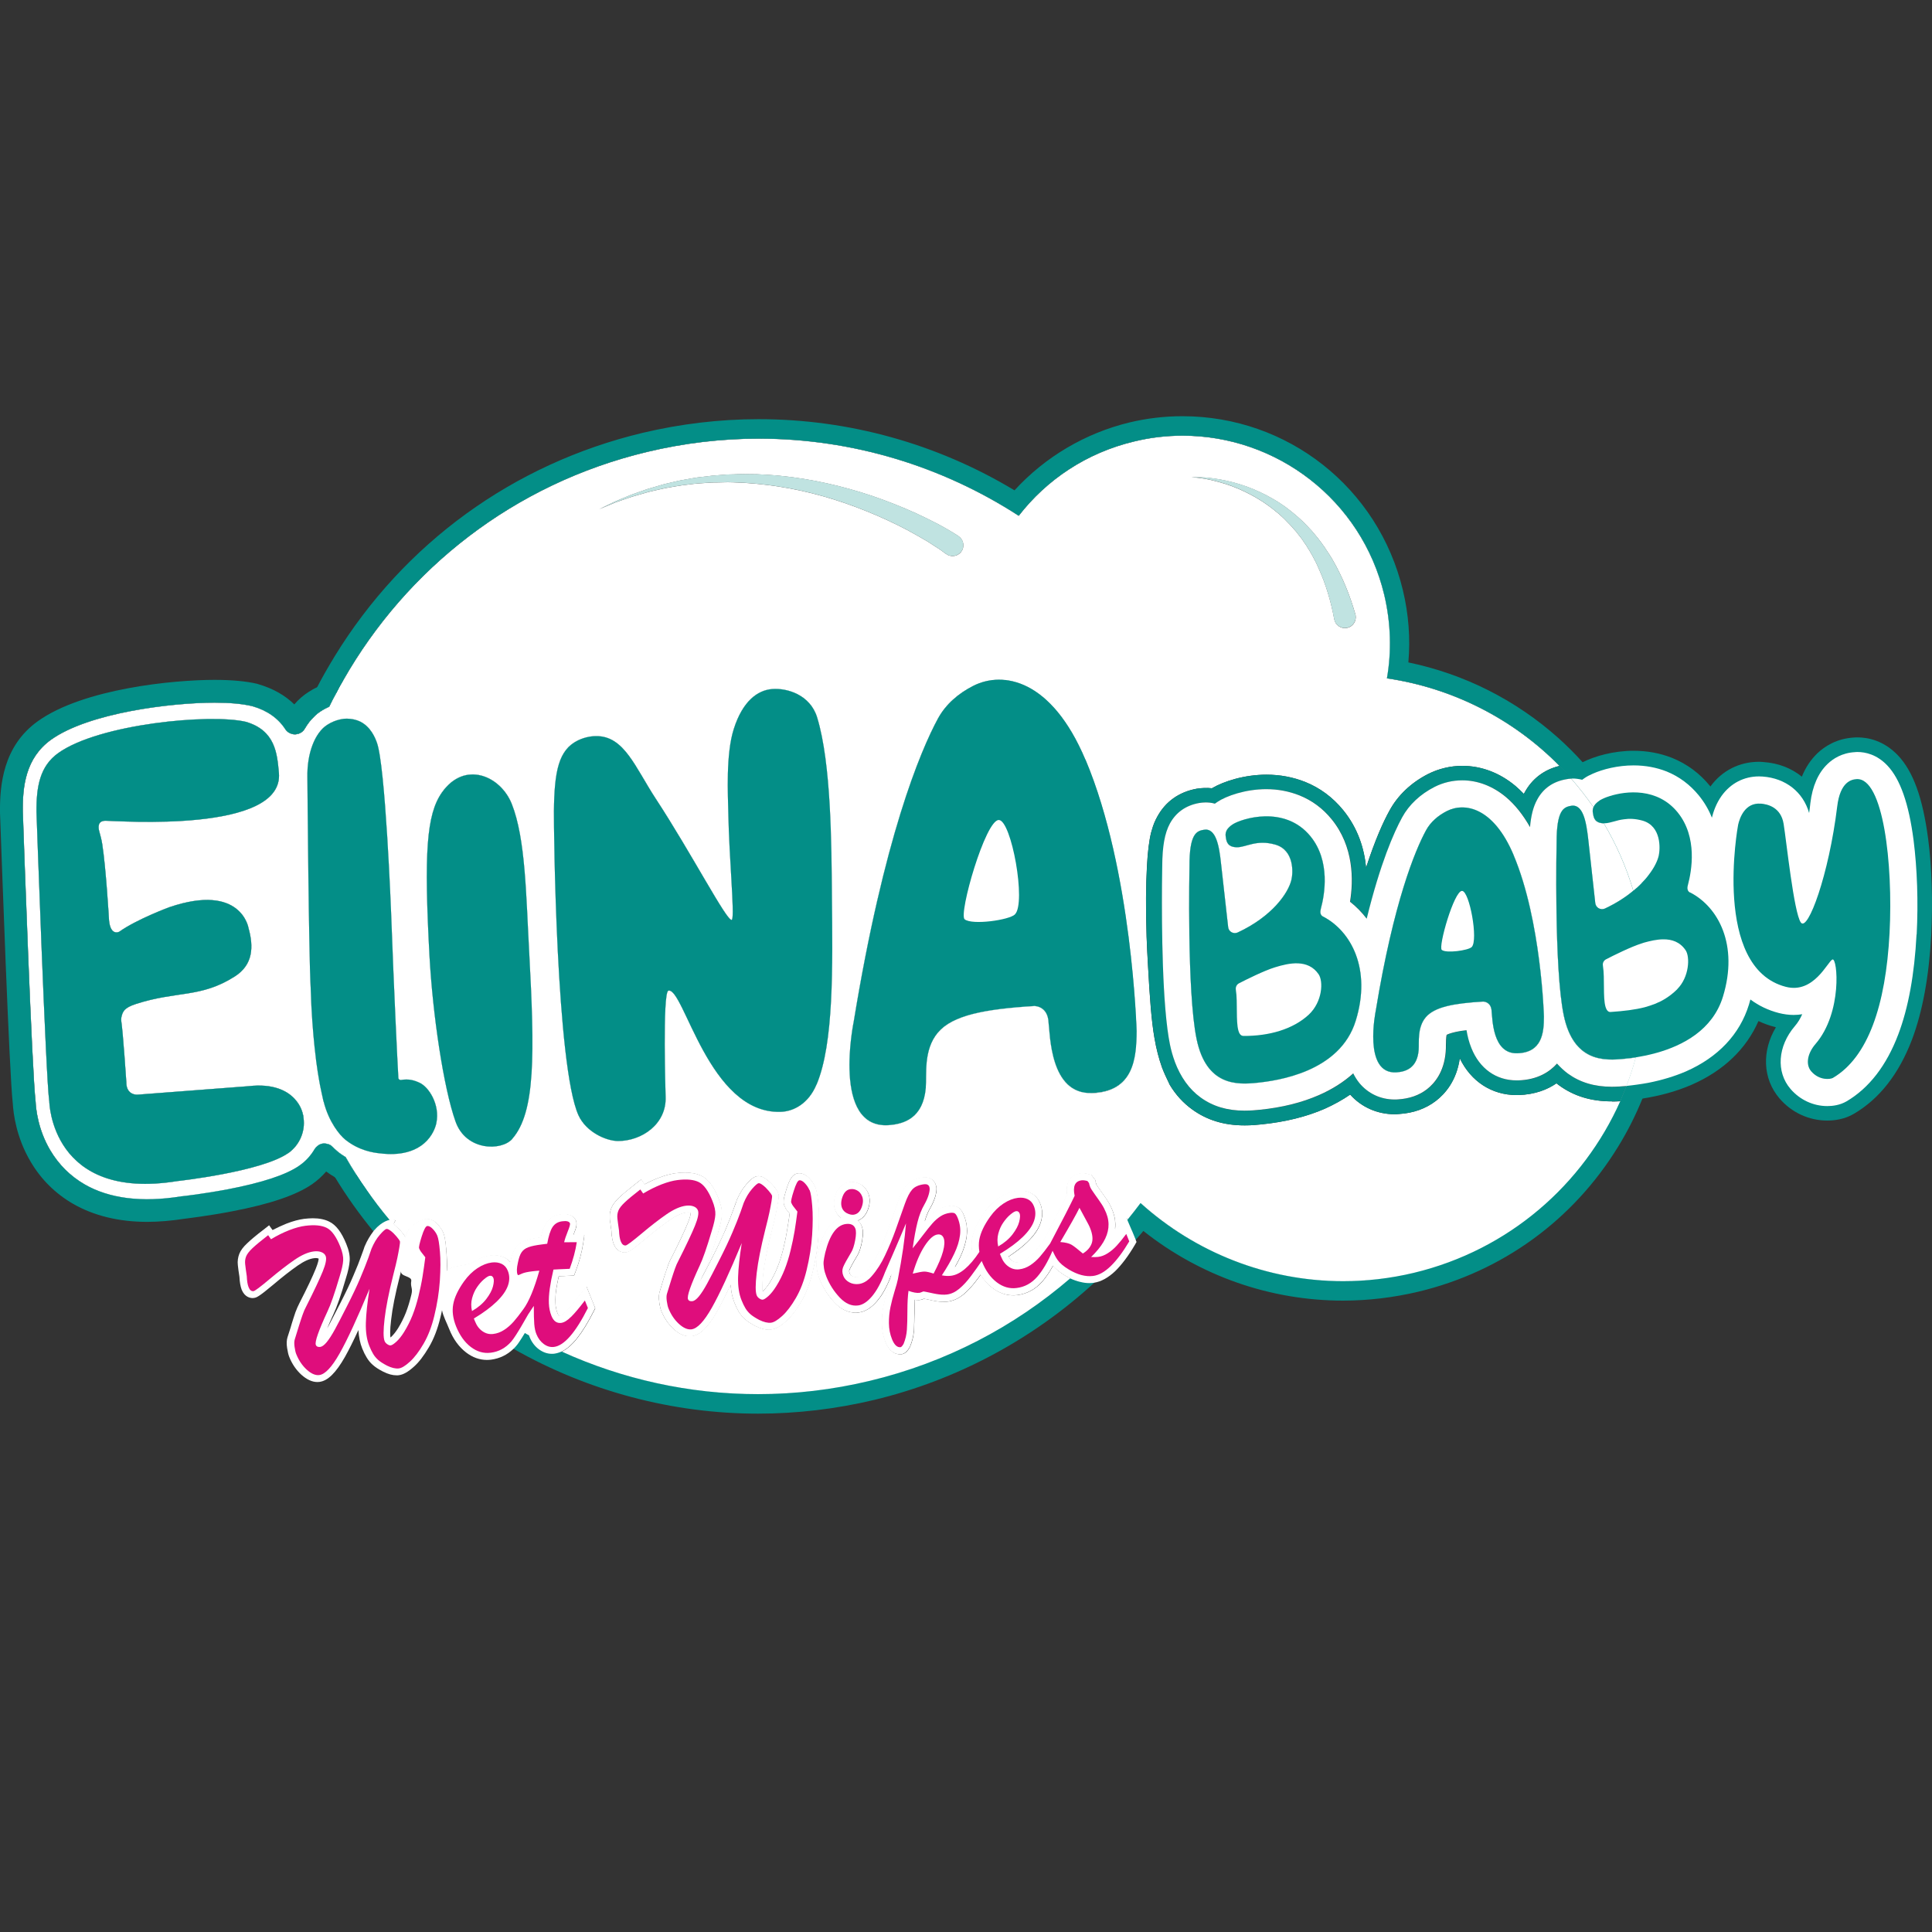
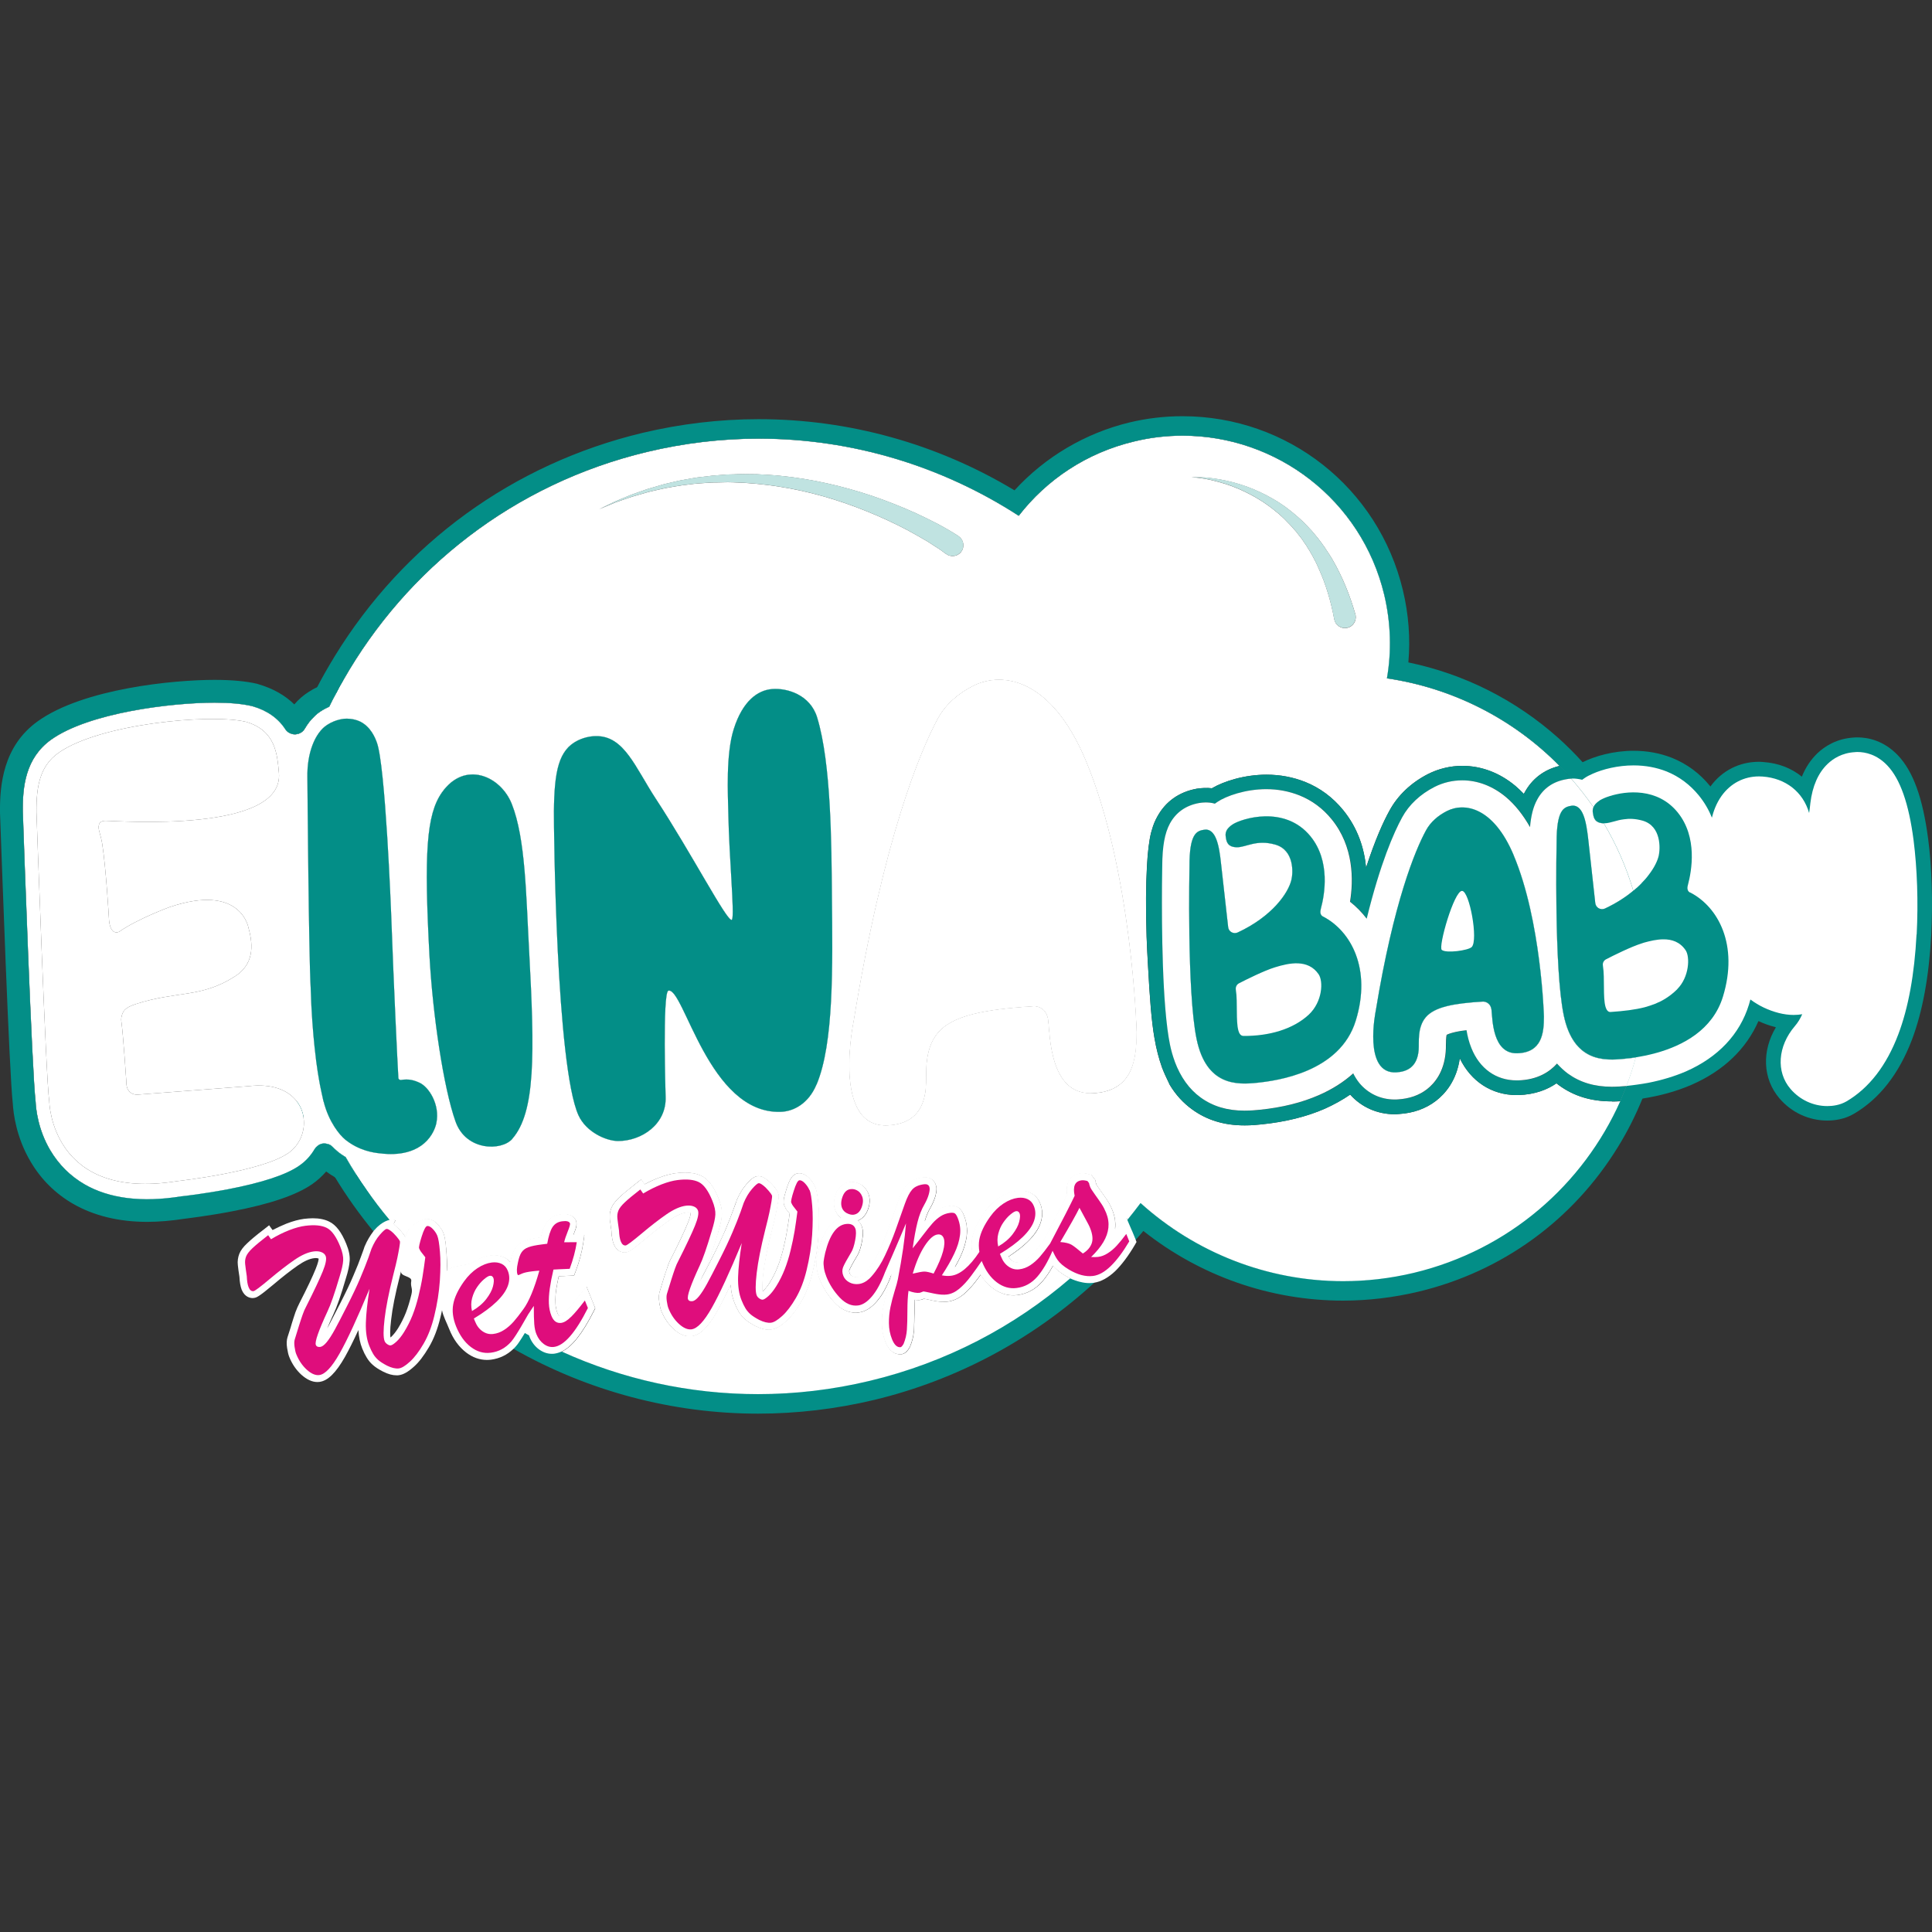
<svg xmlns="http://www.w3.org/2000/svg" id="a" viewBox="0 0 300 300">
  <rect x="0" y="0" width="300" height="300" fill="#333333" stroke="none" />
  <defs>
    <style>.b{fill:#fff;}.c{fill:#038e87;}.d{fill:#df0d7c;}.e{opacity:.25;}</style>
  </defs>
  <g>
    <g>
      <path class="b" d="M67.77,174.37c-.07,.3-.35,1.55-1.45,2.73-2.4,2.56-6.24,2.13-7.35,1.99-.9-.09-3.24-.39-5.41-2.17-.76-.62-2.49-2.63-3.31-5.87t-.02-.02c-.21-.9-.37-1.71-.53-2.47-.16-.9-.51-2.61-.86-6.01-.23-2.2-.49-5.3-.6-9.15v-.04c-.3-4.9-.51-32.6-.51-32.6-.09-3.82,1.18-7,3.08-8.21,1.37-.9,2.75-.95,2.75-.95,.28-.02,1.32-.05,2.36,.44,1.64,.81,2.33,2.5,2.59,3.23,1.34,3.47,2.22,26.4,2.22,26.4,.46,12.53,1,23.49,1.13,25.7,0,.21,.19,.35,.41,.32,1.2-.18,1.94,.02,2.78,.39,1.6,.67,3.3,3.54,2.71,6.29Z" />
      <path class="b" d="M79.54,176.86c-1.67,1.9-7.19,1.89-8.81-2.71-1.87-5.25-3.54-16.62-4.04-25.68-.86-15.97-.48-21.98,1.92-25.4,3.52-5.02,9.11-2.63,10.86,1.76,2.15,5.39,2.22,14.29,2.7,22.91,.86,15.95,1,24.97-2.63,29.11Z" />
      <path class="b" d="M126.79,168.4c-1.23,2.96-3.56,4.21-5.62,4.25-11.16,.3-14.98-19.39-17.39-18.82-.93,.39-.42,16.48-.42,16.48,.16,4.27-3.75,6.89-7.42,6.87-1.83-.02-4.92-1.38-6.12-4-3.45-7.65-3.84-44.55-3.81-47.23,.07-6.19,.71-9.5,3.72-10.98,1.27-.62,2.43-.67,2.8-.67,4.41-.07,6.1,4.85,9.34,9.78,5.55,8.48,11.03,19.07,11.76,18.75,0-.02,.02-.02,.04-.05,.41-.88-.44-9.25-.58-16.53-.05-2.77-.41-9.15,.85-13.06,1.37-4.32,3.7-6.03,5.97-6.2,2.29-.18,5.89,.86,6.98,4.41,2.2,7.19,2.22,19.91,2.29,27.56,.11,11.17,.32,23.03-2.38,29.45Z" />
      <path class="b" d="M149.23,85.69c-.58,.74-1.64,.86-2.38,.28l-.09-.05-.04-.03s-.02-.02-.05-.04l-.16-.12c-.11-.07-.23-.16-.33-.25-.23-.16-.48-.32-.72-.48l-.72-.46-.74-.48c-1-.6-2.03-1.16-3.05-1.73-2.08-1.09-4.21-2.08-6.4-2.96-4.35-1.76-8.92-3.1-13.59-3.82-1.16-.19-2.34-.32-3.51-.44l-1.78-.14c-.3-.02-.58-.04-.88-.04l-.88-.04-.9-.02-.88,.02-.9,.02c-.28,0-.58,0-.88,.02l-1.78,.12c-.14,0-.3,.02-.44,.04l-.44,.04-.88,.11-.9,.11c-.28,.04-.58,.11-.88,.14l-1.74,.3-1.74,.39c-.3,.07-.58,.14-.88,.21l-.86,.25c-.56,.16-1.15,.32-1.71,.49l-1.69,.58c-.28,.11-.56,.19-.85,.3l-.83,.35-1.67,.69,1.62-.79,.81-.39c.28-.12,.56-.23,.83-.35l1.67-.69c.56-.21,1.13-.41,1.69-.6l.86-.3c.28-.09,.58-.18,.86-.25l1.74-.51,1.76-.41c.28-.07,.58-.14,.88-.19l.9-.16,.88-.16,.46-.07c.14-.04,.3-.05,.44-.07l1.8-.21c.3-.05,.62-.07,.92-.09l.9-.07,.92-.07,.9-.02,.92-.04c.3,0,.6-.02,.9,0l1.83,.02c1.22,.07,2.43,.12,3.63,.25,4.85,.48,9.62,1.57,14.26,3.12,2.31,.79,4.58,1.69,6.82,2.7,1.11,.51,2.2,1.06,3.3,1.62l.81,.44,.81,.46c.28,.16,.55,.32,.81,.48,.14,.09,.26,.16,.41,.26l.21,.12s.09,.07,.14,.11l.14,.09,.05,.05c.74,.56,.86,1.64,.3,2.36Z" />
      <path class="b" d="M176.49,160.13c-.02,4.25-.48,9.41-6.98,9.61-6.5,.19-6.45-9.04-6.73-11.31-.28-2.26-2.19-2.2-2.19-2.2-7.77,.48-12.69,1.45-14.95,4.11-2.29,2.7-1.73,6.61-1.89,8.57-.39,4.72-3.38,5.66-5.8,5.82-8.86,.56-5.39-16.11-5.39-16.11,4.65-28.43,10.33-41.96,13.09-47.06,1.22-2.22,3.19-3.89,5.45-5.04,4.62-2.34,12.16-1.08,17.45,11.49,7.24,17.15,7.93,42.14,7.93,42.14Z" />
      <path class="b" d="M210.49,95.52c.16,.92-.44,1.8-1.36,1.97-.92,.16-1.8-.44-1.96-1.36-.51-2.75-1.29-5.43-2.45-7.95-.26-.65-.6-1.25-.92-1.87-.09-.16-.18-.3-.26-.46l-.26-.44-.28-.44c-.07-.16-.18-.3-.28-.44l-.58-.86-.65-.83c-.19-.28-.44-.53-.67-.79-.23-.26-.44-.53-.71-.78-.25-.25-.48-.51-.72-.74l-.78-.72c-.28-.23-.55-.44-.83-.67-.12-.11-.26-.21-.41-.32l-.42-.32c-1.15-.83-2.38-1.55-3.67-2.17-1.29-.62-2.63-1.13-4.02-1.5-1.37-.39-2.8-.67-4.25-.74,1.45-.07,2.91,.09,4.35,.33,1.43,.25,2.85,.63,4.25,1.13,1.37,.51,2.73,1.13,4.02,1.89l.48,.28c.16,.09,.32,.19,.48,.3,.3,.21,.62,.41,.92,.62l.9,.69c.3,.23,.58,.48,.86,.71,.3,.25,.56,.51,.85,.76,.26,.26,.55,.51,.79,.79l.78,.83,.72,.86c.12,.14,.25,.28,.35,.44l.35,.46,.33,.46c.11,.14,.23,.3,.32,.46,.41,.63,.85,1.25,1.22,1.92,1.5,2.61,2.64,5.45,3.47,8.34,.02,.05,.02,.11,.04,.16Z" />
      <path class="b" d="M127.09,187.13c-.16-1.8-.35-2.43-.48-2.75-.19-.49-.51-.95-.92-1.39-.51-.53-1.04-.79-1.59-.79-.07,0-.12,0-.19,.02-.86,.11-1.29,.95-1.74,2.36-.53,1.66-.55,2.15-.37,2.57,.12,.32,.26,.58,.44,.79l.41,.49c-.12,.86-.25,1.71-.39,2.52-.14,.92-.35,1.92-.6,2.96-.25,1.02-.55,1.97-.88,2.8-.32,.83-.74,1.66-1.22,2.45-.35,.55-.69,.97-1,1.27-.05,.05-.11,.09-.16,.12-.04-.26-.09-1,.11-2.78,.21-1.73,.63-3.93,1.3-6.54,.3-1.22,.53-2.13,.65-2.75,.14-.62,.25-1.18,.33-1.74,.14-.86,.16-1.15,.04-1.46-.12-.32-.35-.65-.7-1.09-.33-.39-.69-.72-1.04-.99-.49-.39-.9-.56-1.3-.56h-.05l-.11,.02c-.51,.05-.99,.41-1.73,1.27-.58,.67-1.08,1.5-1.48,2.45l-.04,.09v.07c-.04,.09-.14,.37-.48,1.3-.3,.85-.72,1.9-1.23,3.14-.53,1.2-1.2,2.64-2.04,4.28-.78,1.55-1.41,2.75-1.85,3.56-.07,.12-.12,.23-.19,.33,.25-.58,.56-1.3,.97-2.18,.53-1.08,1.15-2.89,1.92-5.53,.37-1.16,.58-2.08,.62-2.78,.04-.76-.14-1.6-.55-2.61-.72-1.81-1.59-2.94-2.63-3.45-.69-.33-1.53-.51-2.54-.51-.42,0-.88,.04-1.37,.09-.81,.11-1.71,.34-2.73,.74-.7,.26-1.43,.6-2.17,1l-.53-.76-.88,.69c-1.15,.9-1.96,1.57-2.5,2.08-.63,.6-1.04,1.15-1.25,1.66-.21,.55-.3,1.13-.23,1.74,.05,.44,.14,1.06,.25,1.85,.04,.85,.16,1.5,.35,1.99,.48,1.18,1.34,1.3,1.69,1.3,.07,0,.14-.02,.21-.02,.39-.05,.74-.18,3.03-2.1,1.41-1.18,2.68-2.17,3.77-2.93,.97-.67,1.83-1.06,2.57-1.15,.09-.02,.16-.02,.25-.02,.16,0,.28,.02,.41,.05t.04,.02c0,.14-.05,.58-.46,1.59-.46,1.15-1.3,2.94-2.5,5.32-.23,.39-.44,.86-.62,1.41-.18,.49-.37,1.08-.58,1.73l-.65,2.15c-.16,.42-.18,.97-.09,1.66,.09,.6,.19,1.06,.33,1.41,.46,1.09,1.09,2.03,1.9,2.77,.81,.76,1.64,1.13,2.47,1.13,.11,0,.21,0,.32-.02,1.3-.16,2.56-1.39,3.97-3.89,.6-1.06,1.3-2.45,2.1-4.14,.05,1.07,.26,2.03,.6,2.87,.21,.53,.42,.97,.65,1.36,.26,.44,.6,.85,.99,1.18,.37,.33,.9,.67,1.59,1.04,.79,.39,1.48,.58,2.1,.58,.12,0,.25-.02,.37-.04,.69-.09,1.41-.49,2.31-1.3,.79-.72,1.57-1.71,2.34-3.05,.76-1.3,1.36-2.86,1.76-4.58,.48-1.94,.78-3.84,.9-5.69,.12-1.81,.12-3.38,.02-4.67Zm0,0c-.16-1.8-.35-2.43-.48-2.75-.19-.49-.51-.95-.92-1.39-.51-.53-1.04-.79-1.59-.79-.07,0-.12,0-.19,.02-.86,.11-1.29,.95-1.74,2.36-.53,1.66-.55,2.15-.37,2.57,.12,.32,.26,.58,.44,.79l.41,.49c-.12,.86-.25,1.71-.39,2.52-.14,.92-.35,1.92-.6,2.96-.25,1.02-.55,1.97-.88,2.8-.32,.83-.74,1.66-1.22,2.45-.35,.55-.69,.97-1,1.27-.05,.05-.11,.09-.16,.12-.04-.26-.09-1,.11-2.78,.21-1.73,.63-3.93,1.3-6.54,.3-1.22,.53-2.13,.65-2.75,.14-.62,.25-1.18,.33-1.74,.14-.86,.16-1.15,.04-1.46-.12-.32-.35-.65-.7-1.09-.33-.39-.69-.72-1.04-.99-.49-.39-.9-.56-1.3-.56h-.05l-.11,.02c-.51,.05-.99,.41-1.73,1.27-.58,.67-1.08,1.5-1.48,2.45l-.04,.09v.07c-.04,.09-.14,.37-.48,1.3-.3,.85-.72,1.9-1.23,3.14-.53,1.2-1.2,2.64-2.04,4.28-.78,1.55-1.41,2.75-1.85,3.56-.07,.12-.12,.23-.19,.33,.25-.58,.56-1.3,.97-2.18,.53-1.08,1.15-2.89,1.92-5.53,.37-1.16,.58-2.08,.62-2.78,.04-.76-.14-1.6-.55-2.61-.72-1.81-1.59-2.94-2.63-3.45-.69-.33-1.53-.51-2.54-.51-.42,0-.88,.04-1.37,.09-.81,.11-1.71,.34-2.73,.74-.7,.26-1.43,.6-2.17,1l-.53-.76-.88,.69c-1.15,.9-1.96,1.57-2.5,2.08-.63,.6-1.04,1.15-1.25,1.66-.21,.55-.3,1.13-.23,1.74,.05,.44,.14,1.06,.25,1.85,.04,.85,.16,1.5,.35,1.99,.48,1.18,1.34,1.3,1.69,1.3,.07,0,.14-.02,.21-.02,.39-.05,.74-.18,3.03-2.1,1.41-1.18,2.68-2.17,3.77-2.93,.97-.67,1.83-1.06,2.57-1.15,.09-.02,.16-.02,.25-.02,.16,0,.28,.02,.41,.05t.04,.02c0,.14-.05,.58-.46,1.59-.46,1.15-1.3,2.94-2.5,5.32-.23,.39-.44,.86-.62,1.41-.18,.49-.37,1.08-.58,1.73l-.65,2.15c-.16,.42-.18,.97-.09,1.66,.09,.6,.19,1.06,.33,1.41,.46,1.09,1.09,2.03,1.9,2.77,.81,.76,1.64,1.13,2.47,1.13,.11,0,.21,0,.32-.02,1.3-.16,2.56-1.39,3.97-3.89,.6-1.06,1.3-2.45,2.1-4.14,.05,1.07,.26,2.03,.6,2.87,.21,.53,.42,.97,.65,1.36,.26,.44,.6,.85,.99,1.18,.37,.33,.9,.67,1.59,1.04,.79,.39,1.48,.58,2.1,.58,.12,0,.25-.02,.37-.04,.69-.09,1.41-.49,2.31-1.3,.79-.72,1.57-1.71,2.34-3.05,.76-1.3,1.36-2.86,1.76-4.58,.48-1.94,.78-3.84,.9-5.69,.12-1.81,.12-3.38,.02-4.67Zm78.34-44.82c-.46-.25-.46-.72-.33-1.22,.58-2.13,1.53-7.38-1.6-11.23-4.02-4.95-10.8-2.73-12.11-1.85-1.34,.9-1.09,1.67-1.02,2.15,.09,.51,.26,1.37,1.69,1.39,1.44,.02,3.03-1.25,5.97-.41,2.96,.85,2.77,4.39,2.5,5.46-.49,2.1-3.03,5.71-8.34,8.18-.65,.3-1.41-.12-1.48-.83-.28-2.56-.88-7.9-1.11-9.9-.28-2.64-.76-5.55-2.66-5.22-1.16,.19-2.26,.65-2.24,5.71,0,0-.42,19.51,1.11,26.81,1.53,7.31,6.34,7.08,9.41,6.77,3.07-.32,12.85-1.64,15.3-9.64,2.47-8-.71-13.92-5.09-16.18Zm29.61-9.53c-3.15-7.47-7.63-8.23-10.38-6.84-1.34,.69-2.52,1.67-3.24,3.01-1.64,3.01-5.02,11.07-7.79,27.97,0,0-2.06,9.92,3.21,9.59,1.43-.09,3.23-.65,3.45-3.47,.09-1.16-.25-3.49,1.11-5.09,1.36-1.59,4.26-2.15,8.9-2.43,.11,0,1.15,.04,1.3,1.3,.16,1.36,.12,6.84,4,6.73,3.86-.11,4.14-3.19,4.14-5.71,0,0-.41-14.87-4.71-25.06Zm0,0c-3.15-7.47-7.63-8.23-10.38-6.84-1.34,.69-2.52,1.67-3.24,3.01-1.64,3.01-5.02,11.07-7.79,27.97,0,0-2.06,9.92,3.21,9.59,1.43-.09,3.23-.65,3.45-3.47,.09-1.16-.25-3.49,1.11-5.09,1.36-1.59,4.26-2.15,8.9-2.43,.11,0,1.15,.04,1.3,1.3,.16,1.36,.12,6.84,4,6.73,3.86-.11,4.14-3.19,4.14-5.71,0,0-.41-14.87-4.71-25.06Zm-29.61,9.53c-.46-.25-.46-.72-.33-1.22,.58-2.13,1.53-7.38-1.6-11.23-4.02-4.95-10.8-2.73-12.11-1.85-1.34,.9-1.09,1.67-1.02,2.15,.09,.51,.26,1.37,1.69,1.39,1.44,.02,3.03-1.25,5.97-.41,2.96,.85,2.77,4.39,2.5,5.46-.49,2.1-3.03,5.71-8.34,8.18-.65,.3-1.41-.12-1.48-.83-.28-2.56-.88-7.9-1.11-9.9-.28-2.64-.76-5.55-2.66-5.22-1.16,.19-2.26,.65-2.24,5.71,0,0-.42,19.51,1.11,26.81,1.53,7.31,6.34,7.08,9.41,6.77,3.07-.32,12.85-1.64,15.3-9.64,2.47-8-.71-13.92-5.09-16.18Zm-78.34,44.82c-.16-1.8-.35-2.43-.48-2.75-.19-.49-.51-.95-.92-1.39-.51-.53-1.04-.79-1.59-.79-.07,0-.12,0-.19,.02-.86,.11-1.29,.95-1.74,2.36-.53,1.66-.55,2.15-.37,2.57,.12,.32,.26,.58,.44,.79l.41,.49c-.12,.86-.25,1.71-.39,2.52-.14,.92-.35,1.92-.6,2.96-.25,1.02-.55,1.97-.88,2.8-.32,.83-.74,1.66-1.22,2.45-.35,.55-.69,.97-1,1.27-.05,.05-.11,.09-.16,.12-.04-.26-.09-1,.11-2.78,.21-1.73,.63-3.93,1.3-6.54,.3-1.22,.53-2.13,.65-2.75,.14-.62,.25-1.18,.33-1.74,.14-.86,.16-1.15,.04-1.46-.12-.32-.35-.65-.7-1.09-.33-.39-.69-.72-1.04-.99-.49-.39-.9-.56-1.3-.56h-.05l-.11,.02c-.51,.05-.99,.41-1.73,1.27-.58,.67-1.08,1.5-1.48,2.45l-.04,.09v.07c-.04,.09-.14,.37-.48,1.3-.3,.85-.72,1.9-1.23,3.14-.53,1.2-1.2,2.64-2.04,4.28-.78,1.55-1.41,2.75-1.85,3.56-.07,.12-.12,.23-.19,.33,.25-.58,.56-1.3,.97-2.18,.53-1.08,1.15-2.89,1.92-5.53,.37-1.16,.58-2.08,.62-2.78,.04-.76-.14-1.6-.55-2.61-.72-1.81-1.59-2.94-2.63-3.45-.69-.33-1.53-.51-2.54-.51-.42,0-.88,.04-1.37,.09-.81,.11-1.71,.34-2.73,.74-.7,.26-1.43,.6-2.17,1l-.53-.76-.88,.69c-1.15,.9-1.96,1.57-2.5,2.08-.63,.6-1.04,1.15-1.25,1.66-.21,.55-.3,1.13-.23,1.74,.05,.44,.14,1.06,.25,1.85,.04,.85,.16,1.5,.35,1.99,.48,1.18,1.34,1.3,1.69,1.3,.07,0,.14-.02,.21-.02,.39-.05,.74-.18,3.03-2.1,1.41-1.18,2.68-2.17,3.77-2.93,.97-.67,1.83-1.06,2.57-1.15,.09-.02,.16-.02,.25-.02,.16,0,.28,.02,.41,.05t.04,.02c0,.14-.05,.58-.46,1.59-.46,1.15-1.3,2.94-2.5,5.32-.23,.39-.44,.86-.62,1.41-.18,.49-.37,1.08-.58,1.73l-.65,2.15c-.16,.42-.18,.97-.09,1.66,.09,.6,.19,1.06,.33,1.41,.46,1.09,1.09,2.03,1.9,2.77,.81,.76,1.64,1.13,2.47,1.13,.11,0,.21,0,.32-.02,1.3-.16,2.56-1.39,3.97-3.89,.6-1.06,1.3-2.45,2.1-4.14,.05,1.07,.26,2.03,.6,2.87,.21,.53,.42,.97,.65,1.36,.26,.44,.6,.85,.99,1.18,.37,.33,.9,.67,1.59,1.04,.79,.39,1.48,.58,2.1,.58,.12,0,.25-.02,.37-.04,.69-.09,1.41-.49,2.31-1.3,.79-.72,1.57-1.71,2.34-3.05,.76-1.3,1.36-2.86,1.76-4.58,.48-1.94,.78-3.84,.9-5.69,.12-1.81,.12-3.38,.02-4.67Zm78.34-44.82c-.46-.25-.46-.72-.33-1.22,.58-2.13,1.53-7.38-1.6-11.23-4.02-4.95-10.8-2.73-12.11-1.85-1.34,.9-1.09,1.67-1.02,2.15,.09,.51,.26,1.37,1.69,1.39,1.44,.02,3.03-1.25,5.97-.41,2.96,.85,2.77,4.39,2.5,5.46-.49,2.1-3.03,5.71-8.34,8.18-.65,.3-1.41-.12-1.48-.83-.28-2.56-.88-7.9-1.11-9.9-.28-2.64-.76-5.55-2.66-5.22-1.16,.19-2.26,.65-2.24,5.71,0,0-.42,19.51,1.11,26.81,1.53,7.31,6.34,7.08,9.41,6.77,3.07-.32,12.85-1.64,15.3-9.64,2.47-8-.71-13.92-5.09-16.18Zm29.61-9.53c-3.15-7.47-7.63-8.23-10.38-6.84-1.34,.69-2.52,1.67-3.24,3.01-1.64,3.01-5.02,11.07-7.79,27.97,0,0-2.06,9.92,3.21,9.59,1.43-.09,3.23-.65,3.45-3.47,.09-1.16-.25-3.49,1.11-5.09,1.36-1.59,4.26-2.15,8.9-2.43,.11,0,1.15,.04,1.3,1.3,.16,1.36,.12,6.84,4,6.73,3.86-.11,4.14-3.19,4.14-5.71,0,0-.41-14.87-4.71-25.06Zm21.73,13.24c-.21-1.82-.55-3.63-.97-5.45-.28-1.15-.58-2.27-.93-3.38v-.02c-1.08-3.4-2.5-6.59-4.23-9.61-.67-1.15-1.37-2.26-2.11-3.35-.79-1.16-1.64-2.27-2.56-3.35-.62-.78-1.27-1.52-1.96-2.24-7.01-7.49-16.37-12.69-26.96-14.56,.51-4.02,.28-8.07-.67-12.07-3.65-15.23-17.13-25.87-32.76-25.87-2.64,0-5.29,.32-7.88,.93-6.98,1.67-13.29,5.57-17.91,11.03-12.06-7.53-25.85-11.51-40.02-11.51-5.92,0-11.88,.7-17.69,2.1-21.57,5.18-38.77,19.16-48.7,37.22-.42,.76-.81,1.52-1.18,2.29-.55,1.02-1.04,2.06-1.5,3.1,.33-.35,.69-.63,1.08-.88,.42-.28,.86-.49,1.27-.69h.02c.35-.74,.72-1.46,1.13-2.19,.33-.67,.69-1.32,1.08-1.97,9.8-17.2,26.4-30.44,47.16-35.41,5.82-1.39,11.61-2.06,17.34-2.06,14.56,0,28.53,4.32,40.36,11.98,4.32-5.59,10.52-9.78,17.92-11.54,2.52-.62,5.04-.9,7.53-.9,14.56,0,27.76,9.92,31.3,24.71,1.04,4.39,1.15,8.79,.42,12.97,10.22,1.5,19.63,6.31,26.79,13.59,.63,.63,1.27,1.3,1.85,1.99,1.23,1.41,2.38,2.87,3.45,4.42t0,.02c-.21,.44-.11,.83-.05,1.11,.09,.53,.26,1.36,1.66,1.39,1.92,3.23,3.47,6.73,4.58,10.47-1.18,.99-2.64,1.94-4.41,2.77-.65,.3-1.41-.11-1.5-.83-.28-2.54-.88-7.9-1.09-9.89-.3-2.66-.78-5.57-2.68-5.23-1.15,.21-2.24,.65-2.24,5.71,0,0-.42,19.51,1.11,26.82,1.53,7.3,6.36,7.07,9.43,6.75,.46-.04,1.04-.11,1.74-.21-.41,1.52-.88,2.98-1.45,4.42-.3,.79-.62,1.57-.95,2.34-5.76,12.92-17.24,23.1-32.04,26.66-3.68,.88-7.37,1.3-11,1.3-11.79,0-22.96-4.46-31.46-12.13-.67,.88-1.34,1.76-2.04,2.61l-.12-.26s-1.89,2.24-1.81,1.6c.11-.93-.04-1.87-.41-2.8-.23-.58-.49-1.11-.81-1.57-.26-.41-.62-.92-1.04-1.5-.55-.74-.63-.95-.65-.97-.07-.19-.09-.28-.09-.28l-.02-.33-.19-.25-.25-.32-.21-.28-.33-.09c-.37-.12-.72-.18-1.04-.18-.11,0-.21,.02-.32,.02-.9,.12-1.41,.58-1.66,.93-.42,.6-.56,1.37-.41,2.38-.69,1.43-1.9,3.77-3.61,7.01-.56,.79-1.07,1.43-1.48,1.9-.41,.46-.83,.83-1.29,1.11-.39,.26-.79,.42-1.25,.48-.05,0-.11,.02-.16,.02-.25,0-.49-.09-.74-.25-.23-.16-.42-.39-.6-.67,1.16-.76,2.15-1.52,2.93-2.27,1.02-.99,1.69-1.94,2.03-2.91,.37-1.06,.37-2.08-.04-3.07-.3-.76-.81-1.3-1.5-1.64-.46-.23-.99-.33-1.57-.33-.18,0-.35,0-.55,.04-.88,.11-1.78,.46-2.68,1.04-.88,.56-1.67,1.36-2.38,2.34-1,1.39-1.62,2.73-1.85,3.95-.11,.58-.12,1.2-.05,1.85-1.11,1.59-2.01,2.33-2.68,2.68,.33-.58,.63-1.15,.88-1.67,.51-1.11,.85-2.2,.97-3.21,.14-1.08,0-2.17-.44-3.23-.21-.55-.48-.9-.81-1.15-.3-.19-.65-.3-1.08-.3-.12,0-.26,.02-.41,.04-.7,.09-1.36,.32-1.94,.69-.51,.33-1.02,.78-1.46,1.3-.12,.12-.25,.28-.39,.44,.23-.83,.51-1.53,.85-2.1,.39-.67,.65-1.29,.83-1.9,.21-.76,.21-1.34,.02-1.83-.26-.67-.88-1.06-1.64-1.06-.09,0-.19,0-.3,.02-1.09,.14-1.94,.53-2.52,1.18-.49,.55-.93,1.39-1.34,2.54-.35,1.02-.83,2.38-1.45,4.09-.42,1.22-.97,2.5-1.59,3.86-.53,1.13-1.18,2.13-1.9,2.98-.11,.11-.19,.21-.26,.28-.37,.33-.72,.51-1.08,.56h-.19c-.23,0-.42-.05-.62-.14-.3-.16-.39-.34-.44-.46-.12-.3-.09-.46-.04-.56,.11-.26,.39-.83,1.18-2.15,.32-.49,.56-1.22,.76-2.22,.19-1.09,.19-1.87-.05-2.45-.12-.34-.35-.6-.6-.83,.53-.19,1.16-.63,1.55-1.64,.37-.93,.39-1.78,.09-2.56-.26-.63-.67-1.11-1.22-1.43-.44-.23-.9-.35-1.37-.35-.11,0-.23,0-.33,.02-.55,.07-1.55,.39-2.1,1.83-.35,.95-.39,1.82-.07,2.59,.18,.46,.51,.85,.93,1.15-1.64,.48-2.85,2.2-3.6,5.13-.16,.7-.23,1.18-.26,1.52-.04,.39-.02,.83,.07,1.36,.07,.49,.23,1.02,.44,1.55,.53,1.3,1.29,2.5,2.27,3.54,1,1.06,2.12,1.59,3.3,1.59,.16,0,.32-.02,.48-.04,1-.12,1.96-.72,2.87-1.82,.81-.95,1.52-2.27,2.17-4,.02-.02,.04-.07,.07-.14-.04,.21-.07,.41-.12,.62-.07,.35-.23,.95-.48,1.74-.26,.86-.48,1.71-.67,2.56-.18,.88-.26,1.82-.25,2.77,0,1,.19,1.96,.55,2.86,.65,1.59,1.57,1.9,2.22,1.9h.25c.63-.09,1-.62,1.27-1.06l.04-.05,.02-.07c.33-.81,.55-1.66,.6-2.52,.05-.76,.07-1.76,.09-3.05,0-.62,.02-1.2,.04-1.71,.19,.02,.35,.04,.53,.04,.12,0,.25,0,.35-.02,.12-.02,.23-.04,.58-.18,.18,.04,.39,.07,.63,.12,.44,.11,.79,.18,1.07,.23,.3,.05,.62,.09,.97,.11,.12,.02,.26,.02,.39,.02,.21,0,.42-.02,.62-.04,.86-.11,1.71-.49,2.48-1.15,.67-.56,1.34-1.29,1.99-2.17,.21-.26,.42-.56,.63-.86,.51,.85,1.13,1.53,1.83,2.06,1,.76,2.1,1.15,3.23,1.15,.21,0,.42-.02,.63-.04,1.52-.19,2.82-.9,3.88-2.1,.58-.67,1.15-1.5,1.67-2.47,.42,.53,1.04,1.02,1.85,1.52,.28,.16,.55,.32,.83,.46-8.69,7.49-19.25,13.08-31.16,15.93-5.8,1.39-11.61,2.06-17.34,2.06-10.68,0-21.06-2.33-30.49-6.61,1.62-.76,3.22-2.8,5-6.31l.21-.42-.18-.46-.48-1.18-.7-1.74-1.15,1.5c-.85,1.11-1.53,1.92-2.06,2.45-.53,.55-.83,.62-.92,.63-.18,0-.32-.3-.37-.42-.19-.48-.3-1.02-.32-1.59-.04-.63,.02-1.34,.12-2.13,.09-.6,.23-1.29,.39-2.04h.07l.14-.02,.6-.02c.23-.02,.53-.04,.88-.05l.7-.04,.25-.67c.56-1.48,.95-2.94,1.16-4.34l.18-1.23h-1.73c.04-.07,.05-.14,.09-.21,.44-1.08,.51-1.57,.34-2.04-.16-.37-.6-1-1.78-1-.16,0-.35,0-.55,.03-.99,.12-1.78,.6-2.29,1.39-.33,.51-.6,1.23-.81,2.19h-.02c-1.04,.12-1.82,.3-2.38,.49-.7,.26-1.23,.67-1.6,1.23-.3,.48-.55,1.11-.7,1.97-.02,.05-.04,.11-.05,.18-.26-.32-.58-.56-.95-.76-.48-.21-1-.34-1.57-.34-.18,0-.37,.02-.55,.04-.9,.11-1.8,.46-2.7,1.06-.86,.56-3.38,.41-4.09,1.39,0,.02-.02,.02-.02,.04,.04-1.22,.02-2.31-.07-3.22-.14-1.82-.33-2.45-.46-2.77-.19-.48-.51-.95-.93-1.39-.49-.51-1.02-.78-1.57-.78h-.19c-.86,.11-2.61,.99-3.05,2.4-.05,.14-.09,.3-.14,.44-.14-.25-.34-.53-.62-.85-.32-.39-.67-.72-1.02-1-.49-.39,.37-.83-.04-.83l-.28-.12-.42,.07s-.07,.02-.12,.02c-1.29-1.53-2.48-3.1-3.61-4.74-.53-.74-1.04-1.5-1.52-2.26-.58-.9-1.15-1.82-1.67-2.75-.44-.26-.9-.58-1.34-.95-.21-.18-.44-.39-.67-.63-.25-.26-.56-.44-.9-.49,.63,1.22,1.32,2.43,2.03,3.61,.56,.95,1.15,1.89,1.76,2.8,1.37,2.13,2.87,4.18,4.49,6.13,.21,.28,.46,.58,.69,.86,.76,.9,1.52,1.76,2.31,2.61,.11,.14,.23,.26,.37,.39,.14,.18,.32,.37,.51,.55,.9,.97,1.85,1.92,2.84,2.86,.81,.76,1.62,1.5,2.47,2.24,.16,.14,.33,.28,.49,.41,.16,.14,.3,.26,.46,.39,.48,.41,.95,.79,1.44,1.18,1.18,.93,2.38,1.85,3.63,2.7,1.18,.86,2.4,1.66,3.65,2.41,.62,.39,1.23,.76,1.87,1.13,.28,.18,.58,.33,.88,.51,11,6.17,23.67,9.62,37.05,9.64h.02c5.92,0,11.86-.72,17.68-2.12,12.06-2.87,23.19-8.71,32.39-16.83h.02c.35-.3,.69-.6,1.04-.93,2.17-1.97,4.23-4.09,6.15-6.33,.26-.28,.51-.56,.72-.86,.56-.63,1.09-1.29,1.6-1.94,8.78,7.4,19.81,11.44,31.25,11.44,3.81,0,7.61-.44,11.35-1.34,15.53-3.74,27.53-14.58,33.35-28.25,.35-.79,.67-1.6,.95-2.43,.56-1.48,1.02-2.98,1.41-4.51,.69-2.61,1.15-5.29,1.36-8.02,.28-3.24,.23-6.56-.19-9.87Zm-36.48,17.03c.09-1.16-.25-3.49,1.11-5.09,1.36-1.59,4.26-2.15,8.9-2.43,.11,0,1.15,.04,1.3,1.3,.16,1.36,.12,6.84,4,6.73,3.86-.11,4.14-3.19,4.14-5.71,0,0-.41-14.87-4.71-25.06-3.15-7.47-7.63-8.23-10.38-6.84-1.34,.69-2.52,1.67-3.24,3.01-1.64,3.01-5.02,11.07-7.79,27.97,0,0-2.06,9.92,3.21,9.59,1.43-.09,3.23-.65,3.45-3.47Zm-28.09-18.24c-.65,.3-1.41-.12-1.48-.83-.28-2.56-.88-7.9-1.11-9.9-.28-2.64-.76-5.55-2.66-5.22-1.16,.19-2.26,.65-2.24,5.71,0,0-.42,19.51,1.11,26.81,1.53,7.31,6.34,7.08,9.41,6.77,3.07-.32,12.85-1.64,15.3-9.64,2.47-8-.71-13.92-5.09-16.18-.46-.25-.46-.72-.33-1.22,.58-2.13,1.53-7.38-1.6-11.23-4.02-4.95-10.8-2.73-12.11-1.85-1.34,.9-1.09,1.67-1.02,2.15,.09,.51,.26,1.37,1.69,1.39,1.44,.02,3.03-1.25,5.97-.41,2.96,.85,2.77,4.39,2.5,5.46-.49,2.1-3.03,5.71-8.34,8.18Zm-80.72,46.63c.37-1.16,.58-2.08,.62-2.78,.04-.76-.14-1.6-.55-2.61-.72-1.81-1.59-2.94-2.63-3.45-.69-.33-1.53-.51-2.54-.51-.42,0-.88,.04-1.37,.09-.81,.11-1.71,.34-2.73,.74-.7,.26-1.43,.6-2.17,1l-.53-.76-.88,.69c-1.15,.9-1.96,1.57-2.5,2.08-.63,.6-1.04,1.15-1.25,1.66-.21,.55-.3,1.13-.23,1.74,.05,.44,.14,1.06,.25,1.85,.04,.85,.16,1.5,.35,1.99,.48,1.18,1.34,1.3,1.69,1.3,.07,0,.14-.02,.21-.02,.39-.05,.74-.18,3.03-2.1,1.41-1.18,2.68-2.17,3.77-2.93,.97-.67,1.83-1.06,2.57-1.15,.09-.02,.16-.02,.25-.02,.16,0,.28,.02,.41,.05t.04,.02c0,.14-.05,.58-.46,1.59-.46,1.15-1.3,2.94-2.5,5.32-.23,.39-.44,.86-.62,1.41-.18,.49-.37,1.08-.58,1.73l-.65,2.15c-.16,.42-.18,.97-.09,1.66,.09,.6,.19,1.06,.33,1.41,.46,1.09,1.09,2.03,1.9,2.77,.81,.76,1.64,1.13,2.47,1.13,.11,0,.21,0,.32-.02,1.3-.16,2.56-1.39,3.97-3.89,.6-1.06,1.3-2.45,2.1-4.14,.05,1.07,.26,2.03,.6,2.87,.21,.53,.42,.97,.65,1.36,.26,.44,.6,.85,.99,1.18,.37,.33,.9,.67,1.59,1.04,.79,.39,1.48,.58,2.1,.58,.12,0,.25-.02,.37-.04,.69-.09,1.41-.49,2.31-1.3,.79-.72,1.57-1.71,2.34-3.05,.76-1.3,1.36-2.86,1.76-4.58,.48-1.94,.78-3.84,.9-5.69,.12-1.81,.12-3.38,.02-4.67-.16-1.8-.35-2.43-.48-2.75-.19-.49-.51-.95-.92-1.39-.51-.53-1.04-.79-1.59-.79-.07,0-.12,0-.19,.02-.86,.11-1.29,.95-1.74,2.36-.53,1.66-.55,2.15-.37,2.57,.12,.32,.26,.58,.44,.79l.41,.49c-.12,.86-.25,1.71-.39,2.52-.14,.92-.35,1.92-.6,2.96-.25,1.02-.55,1.97-.88,2.8-.32,.83-.74,1.66-1.22,2.45-.35,.55-.69,.97-1,1.27-.05,.05-.11,.09-.16,.12-.04-.26-.09-1,.11-2.78,.21-1.73,.63-3.93,1.3-6.54,.3-1.22,.53-2.13,.65-2.75,.14-.62,.25-1.18,.33-1.74,.14-.86,.16-1.15,.04-1.46-.12-.32-.35-.65-.7-1.09-.33-.39-.69-.72-1.04-.99-.49-.39-.9-.56-1.3-.56h-.05l-.11,.02c-.51,.05-.99,.41-1.73,1.27-.58,.67-1.08,1.5-1.48,2.45l-.04,.09v.07c-.04,.09-.14,.37-.48,1.3-.3,.85-.72,1.9-1.23,3.14-.53,1.2-1.2,2.64-2.04,4.28-.78,1.55-1.41,2.75-1.85,3.56-.07,.12-.12,.23-.19,.33,.25-.58,.56-1.3,.97-2.18,.53-1.08,1.15-2.89,1.92-5.53Zm123.56-58.65c-3.15-7.47-7.63-8.23-10.38-6.84-1.34,.69-2.52,1.67-3.24,3.01-1.64,3.01-5.02,11.07-7.79,27.97,0,0-2.06,9.92,3.21,9.59,1.43-.09,3.23-.65,3.45-3.47,.09-1.16-.25-3.49,1.11-5.09,1.36-1.59,4.26-2.15,8.9-2.43,.11,0,1.15,.04,1.3,1.3,.16,1.36,.12,6.84,4,6.73,3.86-.11,4.14-3.19,4.14-5.71,0,0-.41-14.87-4.71-25.06Zm-29.61,9.53c-.46-.25-.46-.72-.33-1.22,.58-2.13,1.53-7.38-1.6-11.23-4.02-4.95-10.8-2.73-12.11-1.85-1.34,.9-1.09,1.67-1.02,2.15,.09,.51,.26,1.37,1.69,1.39,1.44,.02,3.03-1.25,5.97-.41,2.96,.85,2.77,4.39,2.5,5.46-.49,2.1-3.03,5.71-8.34,8.18-.65,.3-1.41-.12-1.48-.83-.28-2.56-.88-7.9-1.11-9.9-.28-2.64-.76-5.55-2.66-5.22-1.16,.19-2.26,.65-2.24,5.71,0,0-.42,19.51,1.11,26.81,1.53,7.31,6.34,7.08,9.41,6.77,3.07-.32,12.85-1.64,15.3-9.64,2.47-8-.71-13.92-5.09-16.18Zm-78.34,44.82c-.16-1.8-.35-2.43-.48-2.75-.19-.49-.51-.95-.92-1.39-.51-.53-1.04-.79-1.59-.79-.07,0-.12,0-.19,.02-.86,.11-1.29,.95-1.74,2.36-.53,1.66-.55,2.15-.37,2.57,.12,.32,.26,.58,.44,.79l.41,.49c-.12,.86-.25,1.71-.39,2.52-.14,.92-.35,1.92-.6,2.96-.25,1.02-.55,1.97-.88,2.8-.32,.83-.74,1.66-1.22,2.45-.35,.55-.69,.97-1,1.27-.05,.05-.11,.09-.16,.12-.04-.26-.09-1,.11-2.78,.21-1.73,.63-3.93,1.3-6.54,.3-1.22,.53-2.13,.65-2.75,.14-.62,.25-1.18,.33-1.74,.14-.86,.16-1.15,.04-1.46-.12-.32-.35-.65-.7-1.09-.33-.39-.69-.72-1.04-.99-.49-.39-.9-.56-1.3-.56h-.05l-.11,.02c-.51,.05-.99,.41-1.73,1.27-.58,.67-1.08,1.5-1.48,2.45l-.04,.09v.07c-.04,.09-.14,.37-.48,1.3-.3,.85-.72,1.9-1.23,3.14-.53,1.2-1.2,2.64-2.04,4.28-.78,1.55-1.41,2.75-1.85,3.56-.07,.12-.12,.23-.19,.33,.25-.58,.56-1.3,.97-2.18,.53-1.08,1.15-2.89,1.92-5.53,.37-1.16,.58-2.08,.62-2.78,.04-.76-.14-1.6-.55-2.61-.72-1.81-1.59-2.94-2.63-3.45-.69-.33-1.53-.51-2.54-.51-.42,0-.88,.04-1.37,.09-.81,.11-1.71,.34-2.73,.74-.7,.26-1.43,.6-2.17,1l-.53-.76-.88,.69c-1.15,.9-1.96,1.57-2.5,2.08-.63,.6-1.04,1.15-1.25,1.66-.21,.55-.3,1.13-.23,1.74,.05,.44,.14,1.06,.25,1.85,.04,.85,.16,1.5,.35,1.99,.48,1.18,1.34,1.3,1.69,1.3,.07,0,.14-.02,.21-.02,.39-.05,.74-.18,3.03-2.1,1.41-1.18,2.68-2.17,3.77-2.93,.97-.67,1.83-1.06,2.57-1.15,.09-.02,.16-.02,.25-.02,.16,0,.28,.02,.41,.05t.04,.02c0,.14-.05,.58-.46,1.59-.46,1.15-1.3,2.94-2.5,5.32-.23,.39-.44,.86-.62,1.41-.18,.49-.37,1.08-.58,1.73l-.65,2.15c-.16,.42-.18,.97-.09,1.66,.09,.6,.19,1.06,.33,1.41,.46,1.09,1.09,2.03,1.9,2.77,.81,.76,1.64,1.13,2.47,1.13,.11,0,.21,0,.32-.02,1.3-.16,2.56-1.39,3.97-3.89,.6-1.06,1.3-2.45,2.1-4.14,.05,1.07,.26,2.03,.6,2.87,.21,.53,.42,.97,.65,1.36,.26,.44,.6,.85,.99,1.18,.37,.33,.9,.67,1.59,1.04,.79,.39,1.48,.58,2.1,.58,.12,0,.25-.02,.37-.04,.69-.09,1.41-.49,2.31-1.3,.79-.72,1.57-1.71,2.34-3.05,.76-1.3,1.36-2.86,1.76-4.58,.48-1.94,.78-3.84,.9-5.69,.12-1.81,.12-3.38,.02-4.67Zm0,0c-.16-1.8-.35-2.43-.48-2.75-.19-.49-.51-.95-.92-1.39-.51-.53-1.04-.79-1.59-.79-.07,0-.12,0-.19,.02-.86,.11-1.29,.95-1.74,2.36-.53,1.66-.55,2.15-.37,2.57,.12,.32,.26,.58,.44,.79l.41,.49c-.12,.86-.25,1.71-.39,2.52-.14,.92-.35,1.92-.6,2.96-.25,1.02-.55,1.97-.88,2.8-.32,.83-.74,1.66-1.22,2.45-.35,.55-.69,.97-1,1.27-.05,.05-.11,.09-.16,.12-.04-.26-.09-1,.11-2.78,.21-1.73,.63-3.93,1.3-6.54,.3-1.22,.53-2.13,.65-2.75,.14-.62,.25-1.18,.33-1.74,.14-.86,.16-1.15,.04-1.46-.12-.32-.35-.65-.7-1.09-.33-.39-.69-.72-1.04-.99-.49-.39-.9-.56-1.3-.56h-.05l-.11,.02c-.51,.05-.99,.41-1.73,1.27-.58,.67-1.08,1.5-1.48,2.45l-.04,.09v.07c-.04,.09-.14,.37-.48,1.3-.3,.85-.72,1.9-1.23,3.14-.53,1.2-1.2,2.64-2.04,4.28-.78,1.55-1.41,2.75-1.85,3.56-.07,.12-.12,.23-.19,.33,.25-.58,.56-1.3,.97-2.18,.53-1.08,1.15-2.89,1.92-5.53,.37-1.16,.58-2.08,.62-2.78,.04-.76-.14-1.6-.55-2.61-.72-1.81-1.59-2.94-2.63-3.45-.69-.33-1.53-.51-2.54-.51-.42,0-.88,.04-1.37,.09-.81,.11-1.71,.34-2.73,.74-.7,.26-1.43,.6-2.17,1l-.53-.76-.88,.69c-1.15,.9-1.96,1.57-2.5,2.08-.63,.6-1.04,1.15-1.25,1.66-.21,.55-.3,1.13-.23,1.74,.05,.44,.14,1.06,.25,1.85,.04,.85,.16,1.5,.35,1.99,.48,1.18,1.34,1.3,1.69,1.3,.07,0,.14-.02,.21-.02,.39-.05,.74-.18,3.03-2.1,1.41-1.18,2.68-2.17,3.77-2.93,.97-.67,1.83-1.06,2.57-1.15,.09-.02,.16-.02,.25-.02,.16,0,.28,.02,.41,.05t.04,.02c0,.14-.05,.58-.46,1.59-.46,1.15-1.3,2.94-2.5,5.32-.23,.39-.44,.86-.62,1.41-.18,.49-.37,1.08-.58,1.73l-.65,2.15c-.16,.42-.18,.97-.09,1.66,.09,.6,.19,1.06,.33,1.41,.46,1.09,1.09,2.03,1.9,2.77,.81,.76,1.64,1.13,2.47,1.13,.11,0,.21,0,.32-.02,1.3-.16,2.56-1.39,3.97-3.89,.6-1.06,1.3-2.45,2.1-4.14,.05,1.07,.26,2.03,.6,2.87,.21,.53,.42,.97,.65,1.36,.26,.44,.6,.85,.99,1.18,.37,.33,.9,.67,1.59,1.04,.79,.39,1.48,.58,2.1,.58,.12,0,.25-.02,.37-.04,.69-.09,1.41-.49,2.31-1.3,.79-.72,1.57-1.71,2.34-3.05,.76-1.3,1.36-2.86,1.76-4.58,.48-1.94,.78-3.84,.9-5.69,.12-1.81,.12-3.38,.02-4.67Z" />
      <path class="b" d="M250.28,171.02c-3.21,0-5.87-.81-8.16-2.47-.14-.11-.3-.21-.44-.33-1.37,.95-3.3,1.74-5.9,1.82h-.3c-3.84,0-7.08-2.11-8.81-5.71-.49,3.47-2.26,5.5-3.7,6.61-1.59,1.22-3.51,1.9-5.71,2.04-.23,.02-.46,.04-.67,.04-2.73,0-5.18-1.09-6.94-3.05-1.2,.83-2.52,1.55-3.93,2.19-2.86,1.25-6.17,2.06-9.82,2.43-.76,.09-1.64,.16-2.63,.16-3.19,0-5.85-.81-8.14-2.47-1.39-1-2.56-2.27-3.49-3.82-.05-.11-.11-.19-.14-.3-.41-.83-.76-1.6-1.07-2.41-.49-1.39-.88-2.84-1.18-4.63-.46-2.66-.72-6.13-1-11.3-.09-1.53-.16-2.98-.21-4.35-.14-4.42-.11-8.07,.05-10.89,.12-2.33,.35-4.11,.65-5.3l.11-.37c.21-.78,.49-1.46,.85-2.1,1.27-2.34,3.38-3.84,6.12-4.34,.79-.12,1.57-.16,2.36-.07,1.83-1.08,5.04-2.11,8.48-2.11,2.13,0,4.14,.39,6.01,1.13,2.31,.93,4.28,2.4,5.89,4.37,2.31,2.84,3.28,5.99,3.56,8.94,1.39-4.28,2.66-7.1,3.63-8.85,1.29-2.38,3.37-4.35,5.99-5.69,1.64-.83,3.49-1.27,5.32-1.27,2.94,0,5.8,1.07,8.25,3.12,.44,.39,.88,.79,1.3,1.23,.04-.05,.07-.12,.11-.18,1.15-2.15,3.03-3.58,5.43-4.16-7.16-7.28-16.57-12.09-26.79-13.59,.72-4.18,.62-8.58-.42-12.97-3.54-14.79-16.74-24.71-31.3-24.71-2.49,0-5.01,.28-7.53,.9-7.4,1.76-13.61,5.96-17.92,11.54-11.83-7.67-25.8-11.98-40.36-11.98-5.73,0-11.53,.67-17.34,2.06-20.76,4.97-37.36,18.21-47.16,35.41-.39,.65-.74,1.3-1.08,1.97-.41,.72-.78,1.45-1.13,2.19h-.02c-.41,.19-.85,.41-1.27,.69-.39,.25-.74,.53-1.08,.88-.53,.49-1,1.13-1.43,1.85-.3,.51-.83,.83-1.41,.86-.02,.02-.05,.02-.07,.02-.62-.02-1.2-.28-1.53-.79-1.11-1.73-2.84-2.94-5.11-3.59-1.53-.37-3.47-.55-5.87-.55-6.73,0-19.56,1.57-25.41,5.76-3.93,2.84-4.42,7.23-4.37,11.16,.14,4.14,1.41,40.2,1.99,45.08,.05,1.02,.35,4.25,2.27,7.49,1.32,2.22,3.1,4,5.32,5.29,3.84,2.22,8.92,2.86,15.03,1.87,.42-.04,3.54-.41,7.21-1.09,5.36-1.02,9.09-2.26,11.1-3.67,.99-.69,1.78-1.55,2.38-2.57,.11-.18,.25-.34,.41-.46,.25-.23,.56-.37,.92-.41,.19-.02,.39,0,.58,.05,.33,.05,.65,.23,.9,.49,.23,.25,.46,.46,.67,.63,.44,.37,.9,.69,1.34,.95,.53,.93,1.09,1.85,1.67,2.75,.48,.76,.99,1.52,1.52,2.26,1.13,1.64,2.33,3.21,3.61,4.74,.05,0,.09-.02,.12-.02l.42-.07,.28,.12c.41,0-.46,.44,.04,.83,.35,.28,.71,.62,1.02,1,.28,.32,.48,.6,.62,.85,.05-.14,.09-.3,.14-.44,.44-1.41,2.19-2.29,3.05-2.4h.19c.55,0,1.07,.26,1.57,.78,.42,.44,.74,.92,.93,1.39,.12,.32,.32,.95,.46,2.77,.09,.92,.11,2.01,.07,3.22,0-.02,.02-.02,.02-.04,.7-.99,3.23-.83,4.09-1.39,.9-.6,1.8-.95,2.7-1.06,.18-.02,.37-.04,.55-.04,.56,0,1.09,.12,1.57,.34,.37,.19,.69,.44,.95,.76,.02-.07,.04-.12,.05-.18,.16-.86,.41-1.5,.7-1.97,.37-.56,.9-.97,1.6-1.23,.56-.19,1.34-.37,2.38-.49h.02c.21-.95,.48-1.67,.81-2.19,.51-.79,1.3-1.27,2.29-1.39,.19-.03,.39-.03,.55-.03,1.18,0,1.62,.63,1.78,1,.18,.48,.11,.97-.34,2.04-.04,.07-.05,.14-.09,.21h1.73l-.18,1.23c-.21,1.39-.6,2.85-1.16,4.34l-.25,.67-.7,.04c-.35,.02-.65,.04-.88,.05l-.6,.02-.14,.02h-.07c-.16,.76-.3,1.45-.39,2.04-.11,.79-.16,1.5-.12,2.13,.02,.56,.12,1.11,.32,1.59,.05,.12,.19,.42,.37,.42,.09-.02,.39-.09,.92-.63,.53-.53,1.22-1.34,2.06-2.45l1.15-1.5,.7,1.74,.48,1.18,.18,.46-.21,.42c-1.78,3.51-3.38,5.55-5,6.31,9.43,4.28,19.81,6.61,30.49,6.61,5.73,0,11.54-.67,17.34-2.06,11.91-2.85,22.47-8.44,31.16-15.93-.28-.14-.55-.3-.83-.46-.81-.49-1.43-.99-1.85-1.52-.53,.97-1.09,1.8-1.67,2.47-1.06,1.2-2.36,1.9-3.88,2.1-.21,.02-.42,.04-.63,.04-1.13,0-2.22-.39-3.23-1.15-.71-.53-1.32-1.22-1.83-2.06-.21,.3-.42,.6-.63,.86-.65,.88-1.32,1.6-1.99,2.17-.78,.65-1.62,1.04-2.48,1.15-.19,.02-.41,.04-.62,.04-.12,0-.26,0-.39-.02-.35-.02-.67-.05-.97-.11-.28-.05-.63-.12-1.07-.23-.25-.05-.46-.09-.63-.12-.35,.14-.46,.16-.58,.18-.11,.02-.23,.02-.35,.02-.18,0-.33-.02-.53-.04-.02,.51-.04,1.09-.04,1.71-.02,1.29-.04,2.29-.09,3.05-.05,.86-.26,1.71-.6,2.52l-.02,.07-.04,.05c-.26,.44-.63,.97-1.27,1.06h-.25c-.65,0-1.57-.32-2.22-1.9-.35-.9-.55-1.85-.55-2.86-.02-.95,.07-1.89,.25-2.77,.19-.85,.41-1.69,.67-2.56,.25-.79,.41-1.39,.48-1.74,.05-.21,.09-.41,.12-.62-.04,.07-.05,.12-.07,.14-.65,1.73-1.36,3.05-2.17,4-.92,1.09-1.87,1.69-2.87,1.82-.16,.02-.32,.04-.48,.04-1.18,0-2.29-.53-3.3-1.59-.99-1.04-1.74-2.24-2.27-3.54-.21-.53-.37-1.06-.44-1.55-.09-.53-.11-.97-.07-1.36,.03-.33,.11-.81,.26-1.52,.74-2.93,1.96-4.65,3.6-5.13-.42-.3-.76-.69-.93-1.15-.32-.78-.28-1.64,.07-2.59,.55-1.45,1.55-1.76,2.1-1.83,.11-.02,.23-.02,.33-.02,.48,0,.93,.12,1.37,.35,.55,.32,.95,.79,1.22,1.43,.3,.78,.28,1.62-.09,2.56-.39,1-1.02,1.45-1.55,1.64,.25,.23,.48,.49,.6,.83,.25,.58,.25,1.36,.05,2.45-.19,1-.44,1.73-.76,2.22-.79,1.32-1.07,1.89-1.18,2.15-.05,.11-.09,.26,.04,.56,.05,.12,.14,.3,.44,.46,.19,.09,.39,.14,.62,.14h.19c.35-.05,.7-.23,1.08-.56,.07-.07,.16-.18,.26-.28,.72-.85,1.37-1.85,1.9-2.98,.62-1.36,1.16-2.64,1.59-3.86,.62-1.71,1.09-3.07,1.45-4.09,.41-1.15,.85-1.99,1.34-2.54,.58-.65,1.43-1.04,2.52-1.18,.11-.02,.21-.02,.3-.02,.76,0,1.38,.39,1.64,1.06,.19,.49,.19,1.08-.02,1.83-.18,.62-.44,1.23-.83,1.9-.33,.56-.62,1.27-.85,2.1,.14-.16,.26-.32,.39-.44,.44-.53,.95-.97,1.46-1.3,.58-.37,1.23-.6,1.94-.69,.14-.02,.28-.04,.41-.04,.42,0,.78,.11,1.08,.3,.33,.25,.6,.6,.81,1.15,.44,1.06,.58,2.15,.44,3.23-.12,1-.46,2.1-.97,3.21-.25,.53-.55,1.09-.88,1.67,.67-.35,1.57-1.09,2.68-2.68-.07-.65-.05-1.27,.05-1.85,.23-1.22,.85-2.56,1.85-3.95,.7-.99,1.5-1.78,2.38-2.34,.9-.58,1.8-.93,2.68-1.04,.19-.04,.37-.04,.55-.04,.58,0,1.11,.11,1.57,.33,.69,.34,1.2,.88,1.5,1.64,.41,.99,.41,2.01,.04,3.07-.33,.97-1,1.92-2.03,2.91-.78,.76-1.76,1.52-2.93,2.27,.18,.28,.37,.51,.6,.67,.25,.16,.49,.25,.74,.25,.05,0,.11-.02,.16-.02,.46-.05,.86-.21,1.25-.48,.46-.28,.88-.65,1.29-1.11,.41-.48,.92-1.11,1.48-1.9,1.71-3.24,2.93-5.59,3.61-7.01-.16-1-.02-1.78,.41-2.38,.25-.35,.76-.81,1.66-.93,.11,0,.21-.02,.32-.02,.32,0,.67,.05,1.04,.18l.33,.09,.21,.28,.25,.32,.19,.25,.02,.33s.02,.09,.09,.28c.02,.02,.11,.23,.65,.97,.42,.58,.78,1.09,1.04,1.5,.32,.46,.58,.99,.81,1.57,.37,.93,.51,1.87,.41,2.8-.07,.63,1.81-1.6,1.81-1.6l.12,.26c.71-.85,1.37-1.73,2.04-2.61,8.49,7.67,19.67,12.13,31.46,12.13,3.63,0,7.31-.42,11-1.3,14.8-3.56,26.28-13.75,32.04-26.66-.41,.04-.85,.05-1.3,.05Zm-60.91-96.58c1.43,.25,2.85,.63,4.25,1.13,1.37,.51,2.73,1.13,4.02,1.89l.48,.28c.16,.09,.32,.19,.48,.3,.3,.21,.62,.41,.92,.62l.9,.69c.3,.23,.58,.48,.86,.71,.3,.25,.56,.51,.85,.76,.26,.26,.55,.51,.79,.79l.78,.83,.72,.86c.12,.14,.25,.28,.35,.44l.35,.46,.33,.46c.11,.14,.23,.3,.32,.46,.41,.63,.85,1.25,1.22,1.92,1.5,2.61,2.64,5.45,3.47,8.34,.02,.05,.02,.11,.04,.16,.16,.92-.44,1.8-1.36,1.97-.92,.16-1.8-.44-1.96-1.36-.51-2.75-1.29-5.43-2.45-7.95-.26-.65-.6-1.25-.92-1.87-.09-.16-.18-.3-.26-.46l-.26-.44-.28-.44c-.07-.16-.18-.3-.28-.44l-.58-.86-.65-.83c-.19-.28-.44-.53-.67-.79-.23-.26-.44-.53-.71-.78-.25-.25-.48-.51-.72-.74l-.78-.72c-.28-.23-.55-.44-.83-.67-.12-.11-.26-.21-.41-.32l-.42-.32c-1.15-.83-2.38-1.55-3.67-2.17-1.29-.62-2.63-1.13-4.02-1.5-1.37-.39-2.8-.67-4.25-.74,1.45-.07,2.91,.09,4.35,.33ZM44.75,179.06c-4.18,2.91-17.2,4.34-17.2,4.34-19.65,3.19-19.9-12.37-19.9-12.37-.53-3.4-1.99-44.96-1.99-44.96-.03-4,.56-7.12,3.37-9.13,6.29-4.53,23.62-6.17,29.15-4.86,4.6,1.34,4.86,4.97,5.13,7.93,.83,9.43-25.15,7.44-26.89,7.44-1.32-.02-1.16,1.09-1,1.66,.19,.65,.35,1.3,.46,1.97,.58,3.75,1.02,11.28,1.02,11.28,.09,3.17,1.62,2.31,1.62,2.31,2.77-1.96,7.79-3.81,7.79-3.81,11.16-3.79,12.28,3.24,12.28,3.24,.81,2.89,.74,5.71-2.15,7.54-5.27,3.35-8.94,2.2-15.3,4.25-1.89,.6-2.1,1.22-2.29,2.08-.04,.18-.04,.37-.02,.55,.28,1.8,.79,9.5,.79,9.5-.02,1.73,1.18,1.97,1.69,1.96l17.27-1.32c3.72-.44,6.15,.63,7.45,2.29,.02,.02,.04,.02,.02,.04,.62,.78,.97,1.67,1.09,2.61v.02c.28,2.03-.58,4.18-2.4,5.46Zm23.02-4.69c-.07,.3-.35,1.55-1.45,2.73-2.4,2.56-6.24,2.13-7.35,1.99-.9-.09-3.24-.39-5.41-2.17-.76-.62-2.49-2.63-3.31-5.87t-.02-.02c-.21-.9-.37-1.71-.53-2.47-.16-.9-.51-2.61-.86-6.01-.23-2.2-.49-5.3-.6-9.15v-.04c-.3-4.9-.51-32.6-.51-32.6-.09-3.82,1.18-7,3.08-8.21,1.37-.9,2.75-.95,2.75-.95,.28-.02,1.32-.05,2.36,.44,1.64,.81,2.33,2.5,2.59,3.23,1.34,3.47,2.22,26.4,2.22,26.4,.46,12.53,1,23.49,1.13,25.7,0,.21,.19,.35,.41,.32,1.2-.18,1.94,.02,2.78,.39,1.6,.67,3.3,3.54,2.71,6.29Zm11.77,2.48c-1.67,1.9-7.19,1.89-8.81-2.71-1.87-5.25-3.54-16.62-4.04-25.68-.86-15.97-.48-21.98,1.92-25.4,3.52-5.02,9.11-2.63,10.86,1.76,2.15,5.39,2.22,14.29,2.7,22.91,.86,15.95,1,24.97-2.63,29.11Zm47.53,14.95c-.12,1.85-.42,3.75-.9,5.69-.41,1.73-1,3.28-1.76,4.58-.78,1.34-1.55,2.33-2.34,3.05-.9,.81-1.62,1.22-2.31,1.3-.12,.02-.25,.04-.37,.04-.62,0-1.3-.19-2.1-.58-.69-.37-1.22-.7-1.59-1.04-.39-.34-.72-.74-.99-1.18-.23-.39-.44-.83-.65-1.36-.34-.85-.55-1.8-.6-2.87-.79,1.69-1.5,3.08-2.1,4.14-1.41,2.5-2.66,3.74-3.97,3.89-.11,.02-.21,.02-.32,.02-.83,0-1.66-.37-2.47-1.13-.81-.74-1.45-1.67-1.9-2.77-.14-.35-.25-.81-.33-1.41-.09-.69-.07-1.23,.09-1.66l.65-2.15c.21-.65,.41-1.23,.58-1.73,.18-.55,.39-1.02,.62-1.41,1.2-2.38,2.04-4.18,2.5-5.32,.41-1,.46-1.45,.46-1.59t-.04-.02c-.12-.04-.25-.05-.41-.05-.09,0-.16,0-.25,.02-.74,.09-1.6,.48-2.57,1.15-1.09,.76-2.36,1.74-3.77,2.93-2.29,1.92-2.64,2.04-3.03,2.1-.07,0-.14,.02-.21,.02-.35,0-1.22-.12-1.69-1.3-.19-.49-.32-1.15-.35-1.99-.11-.79-.19-1.41-.25-1.85-.07-.62,.02-1.2,.23-1.74,.21-.51,.62-1.06,1.25-1.66,.55-.51,1.36-1.18,2.5-2.08l.88-.69,.53,.76c.74-.41,1.46-.74,2.17-1,1.02-.41,1.92-.63,2.73-.74,.49-.05,.95-.09,1.37-.09,1,0,1.85,.18,2.54,.51,1.04,.51,1.9,1.64,2.63,3.45,.41,1,.58,1.85,.55,2.61-.04,.71-.25,1.62-.62,2.78-.78,2.64-1.39,4.46-1.92,5.53-.41,.88-.72,1.6-.97,2.18,.07-.11,.12-.21,.19-.33,.44-.81,1.07-2.01,1.85-3.56,.85-1.64,1.52-3.08,2.04-4.28,.51-1.23,.93-2.29,1.23-3.14,.33-.93,.44-1.22,.48-1.3v-.07l.04-.09c.41-.95,.9-1.78,1.48-2.45,.74-.86,1.22-1.22,1.73-1.27l.11-.02h.05c.41,0,.81,.18,1.3,.56,.35,.26,.71,.6,1.04,.99,.35,.44,.58,.78,.7,1.09,.12,.32,.11,.6-.04,1.46-.09,.56-.19,1.13-.33,1.74-.12,.62-.35,1.53-.65,2.75-.67,2.61-1.09,4.81-1.3,6.54-.19,1.78-.14,2.52-.11,2.78,.05-.04,.11-.07,.16-.12,.32-.3,.65-.72,1-1.27,.48-.79,.9-1.62,1.22-2.45,.34-.83,.63-1.78,.88-2.8,.25-1.04,.46-2.04,.6-2.96,.14-.81,.26-1.66,.39-2.52l-.41-.49c-.18-.21-.32-.48-.44-.79-.18-.42-.16-.92,.37-2.57,.46-1.41,.88-2.26,1.74-2.36,.07-.02,.12-.02,.19-.02,.55,0,1.07,.26,1.59,.79,.41,.44,.72,.9,.92,1.39,.12,.32,.32,.95,.48,2.75,.11,1.29,.11,2.86-.02,4.67Zm-.28-23.4c-1.23,2.96-3.56,4.21-5.62,4.25-11.16,.3-14.98-19.39-17.39-18.82-.93,.39-.42,16.48-.42,16.48,.16,4.27-3.75,6.89-7.42,6.87-1.83-.02-4.92-1.38-6.12-4-3.45-7.65-3.84-44.55-3.81-47.23,.07-6.19,.71-9.5,3.72-10.98,1.27-.62,2.43-.67,2.8-.67,4.41-.07,6.1,4.85,9.34,9.78,5.55,8.48,11.03,19.07,11.76,18.75,0-.02,.02-.02,.04-.05,.41-.88-.44-9.25-.58-16.53-.05-2.77-.41-9.15,.85-13.06,1.37-4.32,3.7-6.03,5.97-6.2,2.29-.18,5.89,.86,6.98,4.41,2.2,7.19,2.22,19.91,2.29,27.56,.11,11.17,.32,23.03-2.38,29.45Zm-5.83-92.84c-1.16-.19-2.34-.32-3.51-.44l-1.78-.14c-.3-.02-.58-.04-.88-.04l-.88-.04-.9-.02-.88,.02-.9,.02c-.28,0-.58,0-.88,.02l-1.78,.12c-.14,0-.3,.02-.44,.04l-.44,.04-.88,.11-.9,.11c-.28,.04-.58,.11-.88,.14l-1.74,.3-1.74,.39c-.3,.07-.58,.14-.88,.21l-.86,.25c-.56,.16-1.15,.32-1.71,.49l-1.69,.58c-.28,.11-.56,.19-.85,.3l-.83,.35-1.67,.69,1.62-.79,.81-.39c.28-.12,.56-.23,.83-.35l1.67-.69c.56-.21,1.13-.41,1.69-.6l.86-.3c.28-.09,.58-.18,.86-.25l1.74-.51,1.76-.41c.28-.07,.58-.14,.88-.19l.9-.16,.88-.16,.46-.07c.14-.04,.3-.05,.44-.07l1.8-.21c.3-.05,.62-.07,.92-.09l.9-.07,.92-.07,.9-.02,.92-.04c.3,0,.6-.02,.9,0l1.83,.02c1.22,.07,2.43,.12,3.63,.25,4.85,.48,9.62,1.57,14.26,3.12,2.31,.79,4.58,1.69,6.82,2.7,1.11,.51,2.2,1.06,3.3,1.62l.81,.44,.81,.46c.28,.16,.55,.32,.81,.48,.14,.09,.26,.16,.41,.26l.21,.12s.09,.07,.14,.11l.14,.09,.05,.05c.74,.56,.86,1.64,.3,2.36-.58,.74-1.64,.86-2.38,.28l-.09-.05-.04-.03s-.02-.02-.05-.04l-.16-.12c-.11-.07-.23-.16-.33-.25-.23-.16-.48-.32-.72-.48l-.72-.46-.74-.48c-1-.6-2.03-1.16-3.05-1.73-2.08-1.09-4.21-2.08-6.4-2.96-4.35-1.76-8.92-3.1-13.59-3.82Zm48.55,94.18c-6.5,.19-6.45-9.04-6.73-11.31-.28-2.26-2.19-2.2-2.19-2.2-7.77,.48-12.69,1.45-14.95,4.11-2.29,2.7-1.73,6.61-1.89,8.57-.39,4.72-3.38,5.66-5.8,5.82-8.86,.56-5.39-16.11-5.39-16.11,4.65-28.43,10.33-41.96,13.09-47.06,1.22-2.22,3.19-3.89,5.45-5.04,4.62-2.34,12.16-1.08,17.45,11.49,7.24,17.15,7.93,42.14,7.93,42.14-.02,4.25-.48,9.41-6.98,9.61Z" />
      <path class="c" d="M75.65,203.37c-.42,.32-.9,.63-1.41,.95,1.18,.86,2.4,1.66,3.65,2.41,.12-.07,.26-.14,.39-.23,.19-.12,.37-.26,.55-.42,.14-.11,.28-.23,.42-.39-1.23-.72-2.43-1.5-3.59-2.33ZM250.63,127.56c-.25,.05-.49,.12-.7,.18-.28,.07-.53,.11-.79,.11h-.11c1.92,3.23,3.47,6.73,4.58,10.47,.46-.37,.88-.74,1.25-1.13v-.02c-1.08-3.4-2.5-6.59-4.23-9.61Zm0,0c-.25,.05-.49,.12-.7,.18-.28,.07-.53,.11-.79,.11h-.11c1.92,3.23,3.47,6.73,4.58,10.47,.46-.37,.88-.74,1.25-1.13v-.02c-1.08-3.4-2.5-6.59-4.23-9.61ZM75.65,203.37c-.42,.32-.9,.63-1.41,.95,1.18,.86,2.4,1.66,3.65,2.41,.12-.07,.26-.14,.39-.23,.19-.12,.37-.26,.55-.42,.14-.11,.28-.23,.42-.39-1.23-.72-2.43-1.5-3.59-2.33Zm-29.59-32.39c.33,.88,.7,1.74,1.09,2.61-.12-.93-.48-1.83-1.09-2.61Zm0,0c.33,.88,.7,1.74,1.09,2.61-.12-.93-.48-1.83-1.09-2.61Zm212.21-25.11c-.21-1.89-.56-3.75-1-5.62-.35-1.48-.78-2.94-1.27-4.37-.99-3.01-2.29-5.9-3.84-8.64-.69-1.23-1.43-2.43-2.24-3.6-.81-1.2-1.69-2.36-2.63-3.49-.49-.62-1.02-1.22-1.55-1.8-1.16-1.29-2.4-2.52-3.68-3.68-6.66-5.97-14.68-10.01-23.37-11.81,.33-3.74,.04-7.49-.85-11.21-3.81-15.91-17.89-27.02-34.23-27.02-2.75,0-5.53,.32-8.23,.97-6.87,1.66-13.11,5.36-17.85,10.54-12.02-7.24-25.71-11.05-39.72-11.05-6.04,0-12.11,.72-18.05,2.13-20.06,4.81-37.03,17.13-47.81,34.72-.95,1.57-1.87,3.15-2.71,4.78-.53,1.04-1.04,2.08-1.53,3.14-.63,1.37-1.23,2.75-1.8,4.16,.58-.04,1.11-.35,1.41-.86,.42-.72,.9-1.36,1.43-1.85,.33-.35,.69-.63,1.08-.88,.42-.28,.86-.49,1.27-.69h.02c.35-.74,.72-1.46,1.13-2.19,.33-.67,.69-1.32,1.08-1.97,9.8-17.2,26.4-30.44,47.16-35.41,5.82-1.39,11.61-2.06,17.34-2.06,14.56,0,28.53,4.32,40.36,11.98,4.32-5.59,10.52-9.78,17.92-11.54,2.52-.62,5.04-.9,7.53-.9,14.56,0,27.76,9.92,31.3,24.71,1.04,4.39,1.15,8.79,.42,12.97,10.22,1.5,19.63,6.31,26.79,13.59,.63,.63,1.27,1.3,1.85,1.99,1.23,1.41,2.38,2.87,3.45,4.42t0,.02c.56,.81,1.09,1.66,1.6,2.5,1.92,3.23,3.47,6.73,4.58,10.47,.28,.86,.51,1.73,.72,2.61,.44,1.82,.76,3.63,.97,5.45,.41,3.38,.44,6.75,.11,10.03-.25,2.66-.72,5.27-1.43,7.81-.41,1.52-.88,2.98-1.45,4.42-.3,.79-.62,1.57-.95,2.34-5.76,12.92-17.24,23.1-32.04,26.66-3.68,.88-7.37,1.3-11,1.3-11.79,0-22.96-4.46-31.46-12.13-.67,.88-1.34,1.76-2.04,2.61-1.66,2.03-3.44,3.97-5.3,5.78-.86,.86-1.74,1.69-2.64,2.48-.3,.28-.6,.55-.92,.81-8.69,7.49-19.25,13.08-31.16,15.93-5.8,1.39-11.61,2.06-17.34,2.06-10.68,0-21.06-2.33-30.49-6.61-.55-.23-1.09-.49-1.64-.76-.49-.23-.97-.48-1.44-.72l-.02-.02c-.65-.3-1.29-.63-1.9-1h-.02c-.23-.11-.44-.23-.67-.37-.3-.16-.6-.32-.88-.51-.48-.25-.92-.51-1.38-.81-1.23-.72-2.43-1.5-3.59-2.33-.35-.23-.71-.46-1.06-.7-.42-.32-.86-.63-1.29-.97-.67-.49-1.34-1-1.99-1.55-.69-.51-1.34-1.07-1.99-1.64-.11-.09-.21-.18-.32-.28-.23-.18-.44-.37-.65-.58-.79-.69-1.59-1.41-2.34-2.17-.99-.95-1.96-1.94-2.89-2.94-.07-.09-.14-.16-.21-.25-.85-.93-1.67-1.89-2.45-2.85-1.29-1.53-2.48-3.1-3.61-4.74-.53-.74-1.04-1.5-1.52-2.26-.58-.9-1.15-1.82-1.67-2.75-.44-.26-.9-.58-1.34-.95-.21-.18-.44-.39-.67-.63-.25-.26-.56-.44-.9-.49-.19-.05-.39-.07-.58-.05-.35,.04-.67,.18-.92,.41,.28,.56,.58,1.13,.9,1.67,.56,1.08,1.18,2.13,1.85,3.17,1.78,2.94,3.79,5.75,5.97,8.41,.25,.3,.49,.6,.74,.88,.95,1.13,1.94,2.24,3,3.31,.14,.18,.3,.33,.46,.49,.12,.14,.25,.28,.39,.41,.93,.95,1.9,1.89,2.91,2.78,.83,.78,1.69,1.53,2.56,2.26,.21,.18,.42,.35,.63,.51,.09,.09,.18,.16,.26,.21,.44,.39,.92,.74,1.37,1.11h.02c1.27,1,2.57,1.96,3.91,2.85,.53,.37,1.04,.74,1.59,1.08,0,0,.02,0,.03,.02,.97,.62,1.96,1.22,2.94,1.8,.32,.19,.63,.37,.95,.53,11.54,6.56,24.67,10.06,37.94,10.06,6.05,0,12.13-.72,18.05-2.13,12.81-3.08,24.57-9.38,34.17-18.19,2.29-2.08,4.46-4.32,6.45-6.68,.42-.46,.81-.92,1.18-1.37,8.83,7,19.72,10.82,31.02,10.82,3.91,0,7.86-.48,11.7-1.39,13.01-3.12,24-11.1,31-22.51,1.48-2.4,2.73-4.9,3.77-7.45,.33-.81,.63-1.64,.92-2.47,.55-1.53,.99-3.08,1.36-4.65,.67-2.75,1.09-5.57,1.25-8.39,.21-3.07,.12-6.15-.28-9.23Zm-211.12,27.72c-.12-.93-.48-1.83-1.09-2.61,.33,.88,.7,1.74,1.09,2.61Zm-1.09-2.61c.33,.88,.7,1.74,1.09,2.61-.12-.93-.48-1.83-1.09-2.61Zm0,0c.33,.88,.7,1.74,1.09,2.61-.12-.93-.48-1.83-1.09-2.61Z" />
    </g>
    <path class="c" d="M205.43,142.32c-.46-.25-.46-.72-.33-1.22,.58-2.13,1.53-7.38-1.6-11.23-4.02-4.95-10.8-2.73-12.11-1.85-1.34,.9-1.09,1.67-1.02,2.15,.09,.51,.26,1.37,1.69,1.39,1.44,.02,3.03-1.25,5.97-.41,2.96,.85,2.77,4.39,2.5,5.46-.49,2.1-3.03,5.71-8.34,8.18-.65,.3-1.41-.12-1.48-.83-.28-2.56-.88-7.9-1.11-9.9-.28-2.64-.76-5.55-2.66-5.22-1.16,.19-2.26,.65-2.24,5.71,0,0-.42,19.51,1.11,26.81,1.53,7.31,6.34,7.08,9.41,6.77,3.07-.32,12.85-1.64,15.3-9.64,2.47-8-.71-13.92-5.09-16.18Zm29.61-9.53c-3.15-7.47-7.63-8.23-10.38-6.84-1.34,.69-2.52,1.67-3.24,3.01-1.64,3.01-5.02,11.07-7.79,27.97,0,0-2.06,9.92,3.21,9.59,1.43-.09,3.23-.65,3.45-3.47,.09-1.16-.25-3.49,1.11-5.09,1.36-1.59,4.26-2.15,8.9-2.43,.11,0,1.15,.04,1.3,1.3,.16,1.36,.12,6.84,4,6.73,3.86-.11,4.14-3.19,4.14-5.71,0,0-.41-14.87-4.71-25.06Zm0,0c-3.15-7.47-7.63-8.23-10.38-6.84-1.34,.69-2.52,1.67-3.24,3.01-1.64,3.01-5.02,11.07-7.79,27.97,0,0-2.06,9.92,3.21,9.59,1.43-.09,3.23-.65,3.45-3.47,.09-1.16-.25-3.49,1.11-5.09,1.36-1.59,4.26-2.15,8.9-2.43,.11,0,1.15,.04,1.3,1.3,.16,1.36,.12,6.84,4,6.73,3.86-.11,4.14-3.19,4.14-5.71,0,0-.41-14.87-4.71-25.06Zm-29.61,9.53c-.46-.25-.46-.72-.33-1.22,.58-2.13,1.53-7.38-1.6-11.23-4.02-4.95-10.8-2.73-12.11-1.85-1.34,.9-1.09,1.67-1.02,2.15,.09,.51,.26,1.37,1.69,1.39,1.44,.02,3.03-1.25,5.97-.41,2.96,.85,2.77,4.39,2.5,5.46-.49,2.1-3.03,5.71-8.34,8.18-.65,.3-1.41-.12-1.48-.83-.28-2.56-.88-7.9-1.11-9.9-.28-2.64-.76-5.55-2.66-5.22-1.16,.19-2.26,.65-2.24,5.71,0,0-.42,19.51,1.11,26.81,1.53,7.31,6.34,7.08,9.41,6.77,3.07-.32,12.85-1.64,15.3-9.64,2.47-8-.71-13.92-5.09-16.18Zm0,0c-.46-.25-.46-.72-.33-1.22,.58-2.13,1.53-7.38-1.6-11.23-4.02-4.95-10.8-2.73-12.11-1.85-1.34,.9-1.09,1.67-1.02,2.15,.09,.51,.26,1.37,1.69,1.39,1.44,.02,3.03-1.25,5.97-.41,2.96,.85,2.77,4.39,2.5,5.46-.49,2.1-3.03,5.71-8.34,8.18-.65,.3-1.41-.12-1.48-.83-.28-2.56-.88-7.9-1.11-9.9-.28-2.64-.76-5.55-2.66-5.22-1.16,.19-2.26,.65-2.24,5.71,0,0-.42,19.51,1.11,26.81,1.53,7.31,6.34,7.08,9.41,6.77,3.07-.32,12.85-1.64,15.3-9.64,2.47-8-.71-13.92-5.09-16.18Zm29.61-9.53c-3.15-7.47-7.63-8.23-10.38-6.84-1.34,.69-2.52,1.67-3.24,3.01-1.64,3.01-5.02,11.07-7.79,27.97,0,0-2.06,9.92,3.21,9.59,1.43-.09,3.23-.65,3.45-3.47,.09-1.16-.25-3.49,1.11-5.09,1.36-1.59,4.26-2.15,8.9-2.43,.11,0,1.15,.04,1.3,1.3,.16,1.36,.12,6.84,4,6.73,3.86-.11,4.14-3.19,4.14-5.71,0,0-.41-14.87-4.71-25.06Zm64.35-2.61c-.83-6.29-2.31-10.38-4.67-12.88-2.2-2.31-4.65-2.8-6.33-2.8-.14,0-.3,0-.46,.02-2.75,.14-4.63,1.41-5.73,2.45-1.02,.99-1.83,2.19-2.41,3.63-1.62-1.32-3.65-2.11-5.96-2.27-.25-.02-.48-.04-.7-.04-1.52,0-2.94,.34-4.23,.99-1.27,.65-2.41,1.6-3.31,2.85-.02-.02-.04-.05-.05-.07-1.59-1.96-3.58-3.44-5.89-4.37-1.85-.74-3.88-1.11-5.99-1.11-3.12,0-6.03,.83-7.91,1.78-.19,.11-.39,.21-.56,.32-.39-.04-.78-.05-1.16-.04-.41,0-.81,.05-1.2,.12-.23,.04-.46,.09-.69,.16,.63,.63,1.27,1.3,1.85,1.99,1.23,1.41,2.38,2.87,3.45,4.42t0,.02c-.21,.44-.11,.83-.05,1.11,.09,.53,.26,1.36,1.66,1.39,1.92,3.23,3.47,6.73,4.58,10.47-1.18,.99-2.64,1.94-4.41,2.77-.65,.3-1.41-.11-1.5-.83-.28-2.54-.88-7.9-1.09-9.89-.3-2.66-.78-5.57-2.68-5.23-1.15,.21-2.24,.65-2.24,5.71,0,0-.42,19.51,1.11,26.82,1.53,7.3,6.36,7.07,9.43,6.75,.46-.04,1.04-.11,1.74-.21-.41,1.52-.88,2.98-1.45,4.42-.3,.79-.62,1.57-.95,2.34,.48-.02,.92-.05,1.3-.09,.12-.02,.23-.02,.35-.04,.6-.07,1.2-.14,1.78-.25,2.82-.44,5.39-1.16,7.7-2.17,4.9-2.15,8.44-5.53,10.33-9.87,.83,.39,1.69,.7,2.59,.93,.05,.02,.09,.02,.12,.04-2.2,3.67-2.06,7.98,.55,11.03,1.87,2.2,4.58,3.45,7.44,3.45,1.06,0,2.66-.18,4.14-1.06,3.97-2.33,6.98-6.2,9.01-11.53,1.64-4.35,2.64-9.82,2.98-16.23,.26-5.15,.11-10.49-.49-15.03Zm-74.73-4.23c-1.34,.69-2.52,1.67-3.24,3.01-1.64,3.01-5.02,11.07-7.79,27.97,0,0-2.06,9.92,3.21,9.59,1.43-.09,3.23-.65,3.45-3.47,.09-1.16-.25-3.49,1.11-5.09,1.36-1.59,4.26-2.15,8.9-2.43,.11,0,1.15,.04,1.3,1.3,.16,1.36,.12,6.84,4,6.73,3.86-.11,4.14-3.19,4.14-5.71,0,0-.41-14.87-4.71-25.06-3.15-7.47-7.63-8.23-10.38-6.84Zm-19.23,16.37c-.46-.25-.46-.72-.33-1.22,.58-2.13,1.53-7.38-1.6-11.23-4.02-4.95-10.8-2.73-12.11-1.85-1.34,.9-1.09,1.67-1.02,2.15,.09,.51,.26,1.37,1.69,1.39,1.44,.02,3.03-1.25,5.97-.41,2.96,.85,2.77,4.39,2.5,5.46-.49,2.1-3.03,5.71-8.34,8.18-.65,.3-1.41-.12-1.48-.83-.28-2.56-.88-7.9-1.11-9.9-.28-2.64-.76-5.55-2.66-5.22-1.16,.19-2.26,.65-2.24,5.71,0,0-.42,19.51,1.11,26.81,1.53,7.31,6.34,7.08,9.41,6.77,3.07-.32,12.85-1.64,15.3-9.64,2.47-8-.71-13.92-5.09-16.18Zm29.61-9.53c-3.15-7.47-7.63-8.23-10.38-6.84-1.34,.69-2.52,1.67-3.24,3.01-1.64,3.01-5.02,11.07-7.79,27.97,0,0-2.06,9.92,3.21,9.59,1.43-.09,3.23-.65,3.45-3.47,.09-1.16-.25-3.49,1.11-5.09,1.36-1.59,4.26-2.15,8.9-2.43,.11,0,1.15,.04,1.3,1.3,.16,1.36,.12,6.84,4,6.73,3.86-.11,4.14-3.19,4.14-5.71,0,0-.41-14.87-4.71-25.06Zm-29.61,9.53c-.46-.25-.46-.72-.33-1.22,.58-2.13,1.53-7.38-1.6-11.23-4.02-4.95-10.8-2.73-12.11-1.85-1.34,.9-1.09,1.67-1.02,2.15,.09,.51,.26,1.37,1.69,1.39,1.44,.02,3.03-1.25,5.97-.41,2.96,.85,2.77,4.39,2.5,5.46-.49,2.1-3.03,5.71-8.34,8.18-.65,.3-1.41-.12-1.48-.83-.28-2.56-.88-7.9-1.11-9.9-.28-2.64-.76-5.55-2.66-5.22-1.16,.19-2.26,.65-2.24,5.71,0,0-.42,19.51,1.11,26.81,1.53,7.31,6.34,7.08,9.41,6.77,3.07-.32,12.85-1.64,15.3-9.64,2.47-8-.71-13.92-5.09-16.18Z" />
    <path class="c" d="M252.54,168.63c-.3,.79-.62,1.57-.95,2.34-.41,.04-.85,.05-1.3,.05-3.21,0-5.87-.81-8.16-2.47-.14-.11-.3-.21-.44-.33-1.37,.95-3.3,1.74-5.9,1.82h-.3c-3.84,0-7.08-2.11-8.81-5.71-.49,3.47-2.26,5.5-3.7,6.61-1.59,1.22-3.51,1.9-5.71,2.04-.23,.02-.46,.04-.67,.04-2.73,0-5.18-1.09-6.94-3.05-1.2,.83-2.52,1.55-3.93,2.19-2.86,1.25-6.17,2.06-9.82,2.43-.76,.09-1.64,.16-2.63,.16-3.19,0-5.85-.81-8.14-2.47-1.39-1-2.56-2.27-3.49-3.82-.05-.11-.11-.19-.14-.3-.41-.83-.76-1.6-1.07-2.41-.49-1.39-.88-2.84-1.18-4.63-.46-2.66-.72-6.13-1-11.3-.09-1.53-.16-2.98-.21-4.35-.14-4.42-.11-8.07,.05-10.89,.12-2.33,.35-4.11,.65-5.3l.11-.37c.21-.78,.49-1.46,.85-2.1,1.27-2.34,3.38-3.84,6.12-4.34,.79-.12,1.57-.16,2.36-.07,1.83-1.08,5.04-2.11,8.48-2.11,2.13,0,4.14,.39,6.01,1.13,2.31,.93,4.28,2.4,5.89,4.37,2.31,2.84,3.28,5.99,3.56,8.94,1.39-4.28,2.66-7.1,3.63-8.85,1.29-2.38,3.37-4.35,5.99-5.69,1.64-.83,3.49-1.27,5.32-1.27,2.94,0,5.8,1.07,8.25,3.12,.44,.39,.88,.79,1.3,1.23,.04-.05,.07-.12,.11-.18,1.15-2.15,3.03-3.58,5.43-4.16,.63,.63,1.27,1.3,1.85,1.99-.25,0-.51,.04-.76,.09-2.06,.35-3.6,1.43-4.53,3.17-.6,1.09-.95,2.45-1.11,4.26-1.09-1.92-2.34-3.49-3.75-4.67-2.03-1.69-4.37-2.59-6.77-2.59-1.5,0-2.98,.35-4.3,1.02-2.22,1.13-3.97,2.77-5.04,4.74-1.29,2.36-3.38,7.1-5.5,15.72-.76-.99-1.62-1.87-2.59-2.63,.55-3.33,.6-8.57-2.86-12.81-1.36-1.67-3.03-2.91-4.99-3.7-1.59-.63-3.31-.97-5.15-.97-3.21,0-6.2,1.04-7.61,1.99l-.37,.26c-.56-.16-1.07-.19-1.43-.19s-.69,.04-1.02,.09c-2.06,.37-3.58,1.45-4.53,3.17-.83,1.53-1.18,3.58-1.2,6.64,0,.28-.02,1.39-.04,3.03v.11c-.04,5.96,.02,18.68,1.25,24.6,.19,.92,.44,1.78,.74,2.59v.02c.9,2.4,2.24,4.28,4.02,5.57,1.89,1.37,4.12,2.04,6.82,2.04,.9,0,1.71-.07,2.38-.14,3.44-.35,6.5-1.11,9.15-2.27,2.06-.9,3.86-2.04,5.34-3.38,.26,.53,.58,1.04,.95,1.5,1.36,1.64,3.3,2.56,5.48,2.56,.18,0,.35,0,.53-.02,1.76-.11,3.26-.63,4.48-1.57,1.18-.92,2.64-2.64,2.91-5.75,.04-.41,.04-.79,.04-1.18s.02-1.18,.11-1.52c.16-.09,.55-.26,1.43-.46,.48-.11,1.02-.19,1.66-.26,.14,.86,.37,1.83,.76,2.78,1.27,3.17,3.82,5.01,7.01,5.01h.25c3.03-.09,4.9-1.34,6.03-2.61,.53,.58,1.09,1.11,1.71,1.57,1.89,1.36,4.12,2.03,6.82,2.03,.83,0,1.6-.07,2.26-.12Z" />
    <g>
-       <path class="b" d="M210.52,158.49c-2.45,8-12.23,9.32-15.3,9.64-3.07,.32-7.88,.55-9.41-6.77-1.53-7.3-1.11-26.81-1.11-26.81-.02-5.06,1.08-5.52,2.24-5.71,1.9-.33,2.38,2.57,2.66,5.22,.23,2.01,.83,7.35,1.11,9.9,.07,.7,.83,1.13,1.48,.83,5.3-2.47,7.84-6.08,8.34-8.18,.26-1.07,.46-4.62-2.5-5.46-2.94-.85-4.53,.42-5.97,.41-1.43-.02-1.6-.88-1.69-1.39-.07-.48-.32-1.25,1.02-2.15,1.3-.88,8.09-3.1,12.11,1.85,3.14,3.84,2.19,9.09,1.6,11.23-.12,.49-.12,.97,.33,1.22,4.39,2.26,7.56,8.18,5.09,16.18Z" />
+       <path class="b" d="M210.52,158.49c-2.45,8-12.23,9.32-15.3,9.64-3.07,.32-7.88,.55-9.41-6.77-1.53-7.3-1.11-26.81-1.11-26.81-.02-5.06,1.08-5.52,2.24-5.71,1.9-.33,2.38,2.57,2.66,5.22,.23,2.01,.83,7.35,1.11,9.9,.07,.7,.83,1.13,1.48,.83,5.3-2.47,7.84-6.08,8.34-8.18,.26-1.07,.46-4.62-2.5-5.46-2.94-.85-4.53,.42-5.97,.41-1.43-.02-1.6-.88-1.69-1.39-.07-.48-.32-1.25,1.02-2.15,1.3-.88,8.09-3.1,12.11,1.85,3.14,3.84,2.19,9.09,1.6,11.23-.12,.49-.12,.97,.33,1.22,4.39,2.26,7.56,8.18,5.09,16.18" />
      <path class="b" d="M235.04,132.78c4.3,10.19,4.71,25.06,4.71,25.06,0,2.52-.28,5.6-4.14,5.71-3.88,.11-3.84-5.38-4-6.73-.16-1.27-1.2-1.3-1.3-1.3-4.64,.28-7.54,.85-8.9,2.43-1.36,1.6-1.02,3.93-1.11,5.09-.23,2.82-2.03,3.38-3.45,3.47-5.27,.33-3.21-9.59-3.21-9.59,2.77-16.9,6.15-24.96,7.79-27.97,.72-1.34,1.9-2.33,3.24-3.01,2.75-1.39,7.23-.63,10.38,6.84Z" />
      <path class="b" d="M297.6,145.1c-.32,6.17-1.27,11.4-2.84,15.53-1.83,4.83-4.53,8.32-8.02,10.38-1.06,.62-2.22,.74-3,.74-2.18,0-4.26-.97-5.71-2.66-2.27-2.64-1.99-6.64,.67-9.75,.48-.55,.85-1.18,1.15-1.85-.42,.07-.86,.11-1.34,.11-.76,0-1.53-.11-2.29-.3-1.64-.42-3.12-1.13-4.42-2.1-.07,.26-.16,.55-.23,.81-1.41,4.58-4.78,8.16-9.76,10.35-1.76,.76-3.74,1.36-5.87,1.78-.56,.11-1.15,.19-1.75,.28-.51,.07-1.02,.14-1.53,.19-.04,0-.07,0-.12,.02,.56-1.45,1.04-2.91,1.45-4.42-.71,.11-1.29,.18-1.74,.21-3.07,.32-7.9,.55-9.43-6.75-1.53-7.31-1.11-26.82-1.11-26.82,0-5.06,1.09-5.5,2.24-5.71,1.9-.33,2.38,2.57,2.68,5.23,.21,1.99,.81,7.35,1.09,9.89,.09,.72,.85,1.13,1.5,.83,1.76-.83,3.22-1.78,4.41-2.77-1.11-3.74-2.66-7.24-4.58-10.47-1.39-.04-1.57-.86-1.66-1.39-.05-.28-.16-.67,.05-1.11t0-.02c-1.08-1.55-2.22-3.01-3.45-4.42,.09-.02,.18-.02,.26-.02,.35,0,.85,.05,1.43,.19,.09-.07,.18-.14,.3-.21,.02-.02,.04-.04,.07-.05,.33-.23,.76-.46,1.25-.67,1.59-.71,3.91-1.3,6.36-1.3,1.83,0,3.56,.32,5.15,.95,1.94,.79,3.61,2.04,4.97,3.7,.9,1.11,1.57,2.27,2.04,3.47,.23-.92,.65-2.18,1.5-3.38,1.41-1.96,3.47-3.03,5.82-3.03,.18,0,.35,.02,.55,.02,3.6,.26,6.29,2.4,7.23,5.66,.07-.49,.14-.99,.19-1.52,.32-2.66,1.23-4.72,2.68-6.1,.81-.78,2.22-1.73,4.28-1.83,.12-.02,.23-.02,.35-.02,1.22,0,3.01,.37,4.65,2.1,1.99,2.1,3.33,5.9,4.07,11.61,.56,4.41,.74,9.61,.48,14.63Z" />
    </g>
    <g>
      <path class="b" d="M67.77,174.37c-.07,.3-.35,1.55-1.45,2.73-2.4,2.56-6.24,2.13-7.35,1.99-.9-.09-3.24-.39-5.41-2.17-.76-.62-2.49-2.63-3.31-5.87t-.02-.02c-.21-.9-.37-1.71-.53-2.47-.16-.9-.51-2.61-.86-6.01-.23-2.2-.49-5.3-.6-9.15v-.04c-.3-4.9-.51-32.6-.51-32.6-.09-3.82,1.18-7,3.08-8.21,1.37-.9,2.75-.95,2.75-.95,.28-.02,1.32-.05,2.36,.44,1.64,.81,2.33,2.5,2.59,3.23,1.34,3.47,2.22,26.4,2.22,26.4,.46,12.53,1,23.49,1.13,25.7,0,.21,.19,.35,.41,.32,1.2-.18,1.94,.02,2.78,.39,1.6,.67,3.3,3.54,2.71,6.29Z" />
      <path class="b" d="M79.54,176.86c-1.67,1.9-7.19,1.89-8.81-2.71-1.87-5.25-3.54-16.62-4.04-25.68-.86-15.97-.48-21.98,1.92-25.4,3.52-5.02,9.11-2.63,10.86,1.76,2.15,5.39,2.22,14.29,2.7,22.91,.86,15.95,1,24.97-2.63,29.11Z" />
      <path class="b" d="M126.79,168.4c-1.23,2.96-3.56,4.21-5.62,4.25-11.16,.3-14.98-19.39-17.39-18.82-.93,.39-.42,16.48-.42,16.48,.16,4.27-3.75,6.89-7.42,6.87-1.83-.02-4.92-1.38-6.12-4-3.45-7.65-3.84-44.55-3.81-47.23,.07-6.19,.71-9.5,3.72-10.98,1.27-.62,2.43-.67,2.8-.67,4.41-.07,6.1,4.85,9.34,9.78,5.55,8.48,11.03,19.07,11.76,18.75,0-.02,.02-.02,.04-.05,.41-.88-.44-9.25-.58-16.53-.05-2.77-.41-9.15,.85-13.06,1.37-4.32,3.7-6.03,5.97-6.2,2.29-.18,5.89,.86,6.98,4.41,2.2,7.19,2.22,19.91,2.29,27.56,.11,11.17,.32,23.03-2.38,29.45Z" />
      <path class="b" d="M176.49,160.13c-.02,4.25-.48,9.41-6.98,9.61-6.5,.19-6.45-9.04-6.73-11.31-.28-2.26-2.19-2.2-2.19-2.2-7.77,.48-12.69,1.45-14.95,4.11-2.29,2.7-1.73,6.61-1.89,8.57-.39,4.72-3.38,5.66-5.8,5.82-8.86,.56-5.39-16.11-5.39-16.11,4.65-28.43,10.33-41.96,13.09-47.06,1.22-2.22,3.19-3.89,5.45-5.04,4.62-2.34,12.16-1.08,17.45,11.49,7.24,17.15,7.93,42.14,7.93,42.14Z" />
      <path class="b" d="M44.75,179.06c-4.18,2.91-17.2,4.34-17.2,4.34-19.65,3.19-19.9-12.37-19.9-12.37-.53-3.4-1.99-44.96-1.99-44.96-.03-4,.56-7.12,3.37-9.13,6.29-4.53,23.62-6.17,29.15-4.86,4.6,1.34,4.86,4.97,5.13,7.93,.83,9.43-25.15,7.44-26.89,7.44-1.32-.02-1.16,1.09-1,1.66,.19,.65,.35,1.3,.46,1.97,.58,3.75,1.02,11.28,1.02,11.28,.09,3.17,1.62,2.31,1.62,2.31,2.77-1.96,7.79-3.81,7.79-3.81,11.16-3.79,12.28,3.24,12.28,3.24,.81,2.89,.74,5.71-2.15,7.54-5.27,3.35-8.94,2.2-15.3,4.25-1.89,.6-2.1,1.22-2.29,2.08-.04,.18-.04,.37-.02,.55,.28,1.8,.79,9.5,.79,9.5-.02,1.73,1.18,1.97,1.69,1.96l17.27-1.32c3.72-.44,6.15,.63,7.45,2.29,.02,.02,.04,.02,.02,.04,.62,.78,.97,1.67,1.09,2.61v.02c.28,2.03-.58,4.18-2.4,5.46Z" />
      <path class="b" d="M53.65,179.68c.53,.93,1.09,1.85,1.67,2.75-.79-.28-1.67-.67-2.56-1.22-.53-.32-1.06-.69-1.59-1.13-.26-.21-.55-.48-.83-.78-.07,.11-.12,.21-.21,.32-.69,1.09-1.59,2.04-2.68,2.8-2.24,1.57-6.1,2.85-11.79,3.95-3.54,.67-6.61,1.04-7.24,1.11-1.96,.32-3.82,.48-5.57,.48-4.11,0-7.67-.86-10.63-2.57-2.49-1.43-4.49-3.42-5.96-5.9-2.11-3.58-2.47-7.12-2.52-8.2-.56-4.81-1.74-38.35-1.99-45.15v-.11c-.05-4.12,.49-9.27,5.11-12.6,6.22-4.46,19.21-6.1,26.44-6.1,2.54,0,4.62,.19,6.15,.56l.11,.02,.11,.03c2.7,.78,4.74,2.24,6.1,4.32,.55-.93,1.18-1.76,1.92-2.41,.37-.35,.76-.65,1.16-.92,.46-.3,.93-.55,1.37-.74,.74-.33,1.43-.55,1.99-.65-.41,.72-.78,1.45-1.13,2.19h-.02c-.41,.19-.85,.41-1.27,.69-.39,.25-.74,.53-1.08,.88-.53,.49-1,1.13-1.43,1.85-.3,.51-.83,.83-1.41,.86-.02,.02-.05,.02-.07,.02-.62-.02-1.2-.28-1.53-.79-1.11-1.73-2.84-2.94-5.11-3.59-1.53-.37-3.47-.55-5.87-.55-6.73,0-19.56,1.57-25.41,5.76-3.93,2.84-4.42,7.23-4.37,11.16,.14,4.14,1.41,40.2,1.99,45.08,.05,1.02,.35,4.25,2.27,7.49,1.32,2.22,3.1,4,5.32,5.29,3.84,2.22,8.92,2.86,15.03,1.87,.42-.04,3.54-.41,7.21-1.09,5.36-1.02,9.09-2.26,11.1-3.67,.99-.69,1.78-1.55,2.38-2.57,.11-.18,.25-.34,.41-.46,.25-.23,.56-.37,.92-.41,.19-.02,.39,0,.58,.05,.33,.05,.65,.23,.9,.49,.23,.25,.46,.46,.67,.63,.44,.37,.9,.69,1.34,.95Z" />
      <path class="c" d="M55.33,182.43c-.58-.9-1.15-1.82-1.67-2.75-.44-.26-.9-.58-1.34-.95-.21-.18-.44-.39-.67-.63-.25-.26-.56-.44-.9-.49-.19-.05-.39-.07-.58-.05-.35,.04-.67,.18-.92,.41-.16,.12-.3,.28-.41,.46-.6,1.02-1.39,1.89-2.38,2.57-2.01,1.41-5.75,2.64-11.1,3.67-3.67,.69-6.79,1.06-7.21,1.09-6.12,.99-11.19,.35-15.03-1.87-2.22-1.29-4-3.07-5.32-5.29-1.92-3.24-2.22-6.47-2.27-7.49-.58-4.88-1.85-40.94-1.99-45.08-.05-3.93,.44-8.32,4.37-11.16,5.85-4.19,18.68-5.76,25.41-5.76,2.4,0,4.34,.18,5.87,.55,2.27,.65,4,1.87,5.11,3.59,.33,.51,.92,.78,1.53,.79,.02,0,.05,0,.07-.02,.58-.04,1.11-.35,1.41-.86,.42-.72,.9-1.36,1.43-1.85,.33-.35,.69-.63,1.08-.88,.42-.28,.86-.49,1.27-.69h.02c.35-.74,.72-1.46,1.13-2.19,.33-.67,.69-1.32,1.08-1.97-.46,.04-1.11,.14-1.89,.33-.65,.18-1.39,.42-2.19,.81-.44,.19-.88,.44-1.34,.74-.81,.51-1.55,1.16-2.2,1.92-1.46-1.43-3.33-2.48-5.59-3.14-.04-.02-.19-.05-.23-.07-1.67-.39-3.88-.6-6.56-.6-6.41,0-20.39,1.36-27.46,6.43C.5,115.84-.05,121.87,0,126.19c.25,6.7,1.43,40.39,1.99,45.21,.09,1.41,.49,5.15,2.77,8.99,1.62,2.75,3.84,4.95,6.59,6.54,3.22,1.85,7.1,2.8,11.51,2.8,1.83,0,3.81-.18,5.76-.48,.35-.05,3.59-.42,7.38-1.15,5.94-1.13,10.01-2.52,12.48-4.23,.81-.56,1.53-1.23,2.17-1.96,.44,.33,.9,.62,1.34,.88,.88,.53,1.75,.92,2.54,1.22,.85,.32,1.64,.53,2.31,.67-.53-.74-1.04-1.5-1.52-2.26Z" />
      <path class="b" d="M252.24,164.42c-3.07,.32-7.9,.55-9.43-6.75-1.53-7.31-1.11-26.82-1.11-26.82,0-5.06,1.09-5.5,2.24-5.71,1.9-.33,2.38,2.57,2.68,5.23,.21,1.99,.81,7.35,1.09,9.89,.09,.72,.85,1.13,1.5,.83,1.76-.83,3.22-1.78,4.41-2.77-1.11-3.74-2.66-7.24-4.58-10.47-1.39-.04-1.57-.86-1.66-1.39-.05-.28-.16-.67,.05-1.11t0-.02c-1.08-1.55-2.22-3.01-3.45-4.42-.25,0-.51,.04-.76,.09-2.06,.35-3.6,1.43-4.53,3.17-.6,1.09-.95,2.45-1.11,4.26-1.09-1.92-2.34-3.49-3.75-4.67-2.03-1.69-4.37-2.59-6.77-2.59-1.5,0-2.98,.35-4.3,1.02-2.22,1.13-3.97,2.77-5.04,4.74-1.29,2.36-3.38,7.1-5.5,15.72-.76-.99-1.62-1.87-2.59-2.63,.55-3.33,.6-8.57-2.86-12.81-1.36-1.67-3.03-2.91-4.99-3.7-1.59-.63-3.31-.97-5.15-.97-3.21,0-6.2,1.04-7.61,1.99l-.37,.26c-.56-.16-1.07-.19-1.43-.19s-.69,.04-1.02,.09c-2.06,.37-3.58,1.45-4.53,3.17-.83,1.53-1.18,3.58-1.2,6.64,0,.28-.02,1.39-.04,3.03v.11c-.04,5.96,.02,18.68,1.25,24.6,.19,.92,.44,1.78,.74,2.59v.02c.9,2.4,2.24,4.28,4.02,5.57,1.89,1.37,4.12,2.04,6.82,2.04,.9,0,1.71-.07,2.38-.14,3.44-.35,6.5-1.11,9.15-2.27,2.06-.9,3.86-2.04,5.34-3.38,.26,.53,.58,1.04,.95,1.5,1.36,1.64,3.3,2.56,5.48,2.56,.18,0,.35,0,.53-.02,1.76-.11,3.26-.63,4.48-1.57,1.18-.92,2.64-2.64,2.91-5.75,.04-.41,.04-.79,.04-1.18s.02-1.18,.11-1.52c.16-.09,.55-.26,1.43-.46,.48-.11,1.02-.19,1.66-.26,.14,.86,.37,1.83,.76,2.78,1.27,3.17,3.82,5.01,7.01,5.01h.25c3.03-.09,4.9-1.34,6.03-2.61,.53,.58,1.09,1.11,1.71,1.57,1.89,1.36,4.12,2.03,6.82,2.03,.83,0,1.6-.07,2.26-.12,.56-1.45,1.04-2.91,1.45-4.42-.71,.11-1.29,.18-1.74,.21Zm-41.72-5.92c-2.45,8-12.23,9.32-15.3,9.64-3.07,.32-7.88,.55-9.41-6.77-1.53-7.3-1.11-26.81-1.11-26.81-.02-5.06,1.08-5.52,2.24-5.71,1.9-.33,2.38,2.57,2.66,5.22,.23,2.01,.83,7.35,1.11,9.9,.07,.7,.83,1.13,1.48,.83,5.3-2.47,7.84-6.08,8.34-8.18,.26-1.07,.46-4.62-2.5-5.46-2.94-.85-4.53,.42-5.97,.41-1.43-.02-1.6-.88-1.69-1.39-.07-.48-.32-1.25,1.02-2.15,1.3-.88,8.09-3.1,12.11,1.85,3.14,3.84,2.19,9.09,1.6,11.23-.12,.49-.12,.97,.33,1.22,4.39,2.26,7.56,8.18,5.09,16.18Zm25.08,5.06c-3.88,.11-3.84-5.38-4-6.73-.16-1.27-1.2-1.3-1.3-1.3-4.64,.28-7.54,.85-8.9,2.43-1.36,1.6-1.02,3.93-1.11,5.09-.23,2.82-2.03,3.38-3.45,3.47-5.27,.33-3.21-9.59-3.21-9.59,2.77-16.9,6.15-24.96,7.79-27.97,.72-1.34,1.9-2.33,3.24-3.01,2.75-1.39,7.23-.63,10.38,6.84,4.3,10.19,4.71,25.06,4.71,25.06,0,2.52-.28,5.6-4.14,5.71Z" />
    </g>
    <g>
-       <path class="c" d="M44.75,179.06c-4.18,2.91-17.2,4.34-17.2,4.34-19.65,3.19-19.9-12.37-19.9-12.37-.53-3.4-1.99-44.96-1.99-44.96-.03-4,.56-7.12,3.37-9.13,6.29-4.53,23.62-6.17,29.15-4.86,4.6,1.34,4.86,4.97,5.13,7.93,.83,9.43-25.15,7.44-26.89,7.44-1.32-.02-1.16,1.09-1,1.66,.19,.65,.35,1.3,.46,1.97,.58,3.75,1.02,11.28,1.02,11.28,.09,3.17,1.62,2.31,1.62,2.31,2.77-1.96,7.79-3.81,7.79-3.81,11.16-3.79,12.28,3.24,12.28,3.24,.81,2.89,.74,5.71-2.15,7.54-5.27,3.35-8.94,2.2-15.3,4.25-1.89,.6-2.1,1.22-2.29,2.08-.04,.18-.04,.37-.02,.55,.28,1.8,.79,9.5,.79,9.5-.02,1.73,1.18,1.97,1.69,1.96l17.27-1.32c3.72-.44,6.15,.63,7.45,2.29,.02,.02,.04,.02,.02,.04,.62,.78,.97,1.67,1.09,2.61v.02c.28,2.03-.58,4.18-2.4,5.46Z" />
      <path class="c" d="M79.54,176.86c-1.67,1.9-7.19,1.89-8.81-2.71-1.87-5.25-3.54-16.62-4.04-25.68-.86-15.97-.48-21.98,1.92-25.4,3.52-5.02,9.11-2.63,10.86,1.76,2.15,5.39,2.22,14.29,2.7,22.91,.86,15.95,1,24.97-2.63,29.11Z" />
      <path class="c" d="M67.77,174.37c-.07,.3-.35,1.55-1.45,2.73-2.4,2.56-6.24,2.13-7.35,1.99-.9-.09-3.24-.39-5.41-2.17-.76-.62-2.49-2.63-3.31-5.87t-.02-.02c-.21-.9-.37-1.71-.53-2.47-.16-.9-.51-2.61-.86-6.01-.23-2.2-.49-5.3-.6-9.15v-.04c-.3-4.9-.51-32.6-.51-32.6-.09-3.82,1.18-7,3.08-8.21,1.37-.9,2.75-.95,2.75-.95,.28-.02,1.32-.05,2.36,.44,1.64,.81,2.33,2.5,2.59,3.23,1.34,3.47,2.22,26.4,2.22,26.4,.46,12.53,1,23.49,1.13,25.7,0,.21,.19,.35,.41,.32,1.2-.18,1.94,.02,2.78,.39,1.6,.67,3.3,3.54,2.71,6.29Z" />
      <path class="c" d="M126.79,168.4c-1.23,2.96-3.56,4.21-5.62,4.25-11.16,.3-14.98-19.39-17.39-18.82-.93,.39-.42,16.48-.42,16.48,.16,4.27-3.75,6.89-7.42,6.87-1.83-.02-4.92-1.38-6.12-4-3.45-7.65-3.84-44.55-3.81-47.23,.07-6.19,.71-9.5,3.72-10.98,1.27-.62,2.43-.67,2.8-.67,4.41-.07,6.1,4.85,9.34,9.78,5.55,8.48,11.03,19.07,11.76,18.75,0-.02,.02-.02,.04-.05,.41-.88-.44-9.25-.58-16.53-.05-2.77-.41-9.15,.85-13.06,1.37-4.32,3.7-6.03,5.97-6.2,2.29-.18,5.89,.86,6.98,4.41,2.2,7.19,2.22,19.91,2.29,27.56,.11,11.17,.32,23.03-2.38,29.45Z" />
-       <path class="c" d="M168.56,117.99c-5.29-12.57-12.83-13.84-17.45-11.49-2.26,1.15-4.23,2.82-5.45,5.04-2.77,5.09-8.44,18.63-13.09,47.06,0,0-3.47,16.67,5.39,16.11,2.41-.16,5.41-1.09,5.8-5.82,.16-1.96-.41-5.87,1.89-8.57,2.26-2.66,7.17-3.63,14.95-4.11,0,0,1.9-.05,2.19,2.2,.28,2.27,.23,11.51,6.73,11.31,6.5-.19,6.96-5.36,6.98-9.61,0,0-.69-24.99-7.93-42.14Zm-10.96,24c-.9,.88-6.64,1.69-7.81,.76-.97-.81,3.22-15.44,5.3-15.42,1.96,0,4.3,12.92,2.5,14.66Z" />
      <path class="c" d="M205.43,142.32c-.46-.25-.46-.72-.33-1.22,.58-2.13,1.53-7.38-1.6-11.23-4.02-4.95-10.8-2.73-12.11-1.85-1.34,.9-1.09,1.67-1.02,2.15,.09,.51,.26,1.37,1.69,1.39,1.44,.02,3.03-1.25,5.97-.41,2.96,.85,2.77,4.39,2.5,5.46-.49,2.1-3.03,5.71-8.34,8.18-.65,.3-1.41-.12-1.48-.83-.28-2.56-.88-7.9-1.11-9.9-.28-2.64-.76-5.55-2.66-5.22-1.16,.19-2.26,.65-2.24,5.71,0,0-.42,19.51,1.11,26.81,1.53,7.31,6.34,7.08,9.41,6.77,3.07-.32,12.85-1.64,15.3-9.64,2.47-8-.71-13.92-5.09-16.18Zm-2.2,15.23c-2.47,2.29-6.19,3.33-10.13,3.31-.44,0-.67-.37-.79-.79-.44-1.5-.09-4.34-.41-6.41-.05-.41,.14-.79,.49-.97,1.2-.62,3.89-1.96,5.57-2.48,2.22-.69,5.15-1.32,6.79,1.07,.76,1.11,.6,4.28-1.52,6.27Z" />
-       <path class="c" d="M273.37,124.78c1.13,.08,3.17,.58,3.59,3.15,.42,2.57,1.59,13.79,2.67,15.31s4.36-7.41,5.65-18.01c.47-3.89,2.25-4.2,3.02-4.25,4.13-.23,5.67,13.1,5.11,23.9-.59,11.25-3.35,19.3-8.8,22.5-.38,.22-2.09,.45-3.37-1.03-.92-1.07-.56-2.82,.67-4.24,4.22-4.89,3.42-13.44,2.63-13.12-.74,.3-2.88,5.38-7.25,4.24-11.44-2.97-7.45-24.93-7.39-25.18,.23-1,1.03-3.44,3.48-3.26Z" />
      <path class="c" d="M235.04,132.78c-3.15-7.47-7.63-8.23-10.38-6.84-1.34,.69-2.52,1.67-3.24,3.01-1.64,3.01-5.02,11.07-7.79,27.97,0,0-2.06,9.92,3.21,9.59,1.43-.09,3.23-.65,3.45-3.47,.09-1.16-.25-3.49,1.11-5.09,1.36-1.59,4.26-2.15,8.9-2.43,.11,0,1.15,.04,1.3,1.3,.16,1.36,.12,6.84,4,6.73,3.86-.11,4.14-3.19,4.14-5.71,0,0-.41-14.87-4.71-25.06Zm-6.52,14.28c-.55,.53-3.97,1-4.64,.44-.58-.48,1.9-9.16,3.14-9.16,1.16,0,2.56,7.68,1.5,8.72Z" />
      <path class="c" d="M262.44,138.6c-.46-.23-.48-.72-.33-1.22,.56-2.12,1.53-7.37-1.6-11.23-3.15-3.88-8.02-3.35-10.59-2.52-.62,.19-1.09,.41-1.39,.58-.05,.03-.11,.05-.14,.09-.55,.37-.83,.7-.95,1.02t0,.02c-.21,.44-.11,.83-.05,1.11,.09,.53,.26,1.36,1.66,1.39h.11c.25,0,.51-.05,.79-.11,.21-.05,.46-.12,.7-.18,.46-.14,.95-.26,1.52-.33,.79-.12,1.74-.11,2.89,.21,2.94,.85,2.75,4.39,2.5,5.46-.19,.81-.69,1.85-1.55,2.96-.32,.44-.69,.86-1.13,1.3v.02c-.37,.39-.79,.76-1.25,1.13-1.18,.99-2.64,1.94-4.41,2.77-.65,.3-1.41-.11-1.5-.83-.28-2.54-.88-7.9-1.09-9.89-.3-2.66-.78-5.57-2.68-5.23-1.15,.21-2.24,.65-2.24,5.71,0,0-.42,19.51,1.11,26.82,1.53,7.3,6.36,7.07,9.43,6.75,.46-.04,1.04-.11,1.74-.21,.49-.09,1.04-.18,1.62-.3,.55-.12,1.11-.26,1.69-.42,3.93-1.11,8.64-3.49,10.24-8.71,2.45-8-.7-13.92-5.09-16.18Zm-1.97,14.98c-.6,.6-1.23,1.09-1.92,1.52-.49,.3-1.02,.56-1.59,.79-.49,.19-1,.35-1.55,.51-1.52,.39-3.24,.6-5.32,.74-.42,.04-.65-.37-.78-.78-.44-1.5-.09-4.35-.41-6.43-.07-.41,.14-.79,.49-.97,1.2-.62,3.89-1.96,5.57-2.48,.11-.04,.21-.07,.33-.11,.46-.12,.95-.26,1.46-.35,.49-.09,1-.16,1.5-.16,1.34-.02,2.61,.39,3.49,1.69,.71,1.04,.56,4.18-1.29,6.03Z" />
    </g>
    <g class="e">
      <path class="c" d="M149.23,85.69c-.58,.74-1.64,.86-2.38,.28l-.09-.05-.04-.03s-.02-.02-.05-.04l-.16-.12c-.11-.07-.23-.16-.33-.25-.23-.16-.48-.32-.72-.48l-.72-.46-.74-.48c-1-.6-2.03-1.16-3.05-1.73-2.08-1.09-4.21-2.08-6.4-2.96-4.35-1.76-8.92-3.1-13.59-3.82-1.16-.19-2.34-.32-3.51-.44l-1.78-.14c-.3-.02-.58-.04-.88-.04l-.88-.04-.9-.02-.88,.02-.9,.02c-.28,0-.58,0-.88,.02l-1.78,.12c-.14,0-.3,.02-.44,.04l-.44,.04-.88,.11-.9,.11c-.28,.04-.58,.11-.88,.14l-1.74,.3-1.74,.39c-.3,.07-.58,.14-.88,.21l-.86,.25c-.56,.16-1.15,.32-1.71,.49l-1.69,.58c-.28,.11-.56,.19-.85,.3l-.83,.35-1.67,.69,1.62-.79,.81-.39c.28-.12,.56-.23,.83-.35l1.67-.69c.56-.21,1.13-.41,1.69-.6l.86-.3c.28-.09,.58-.18,.86-.25l1.74-.51,1.76-.41c.28-.07,.58-.14,.88-.19l.9-.16,.88-.16,.46-.07c.14-.04,.3-.05,.44-.07l1.8-.21c.3-.05,.62-.07,.92-.09l.9-.07,.92-.07,.9-.02,.92-.04c.3,0,.6-.02,.9,0l1.83,.02c1.22,.07,2.43,.12,3.63,.25,4.85,.48,9.62,1.57,14.26,3.12,2.31,.79,4.58,1.69,6.82,2.7,1.11,.51,2.2,1.06,3.3,1.62l.81,.44,.81,.46c.28,.16,.55,.32,.81,.48,.14,.09,.26,.16,.41,.26l.21,.12s.09,.07,.14,.11l.14,.09,.05,.05c.74,.56,.86,1.64,.3,2.36Z" />
    </g>
    <g class="e">
      <path class="c" d="M210.49,95.52c.16,.92-.44,1.8-1.36,1.97-.92,.16-1.8-.44-1.96-1.36-.51-2.75-1.29-5.43-2.45-7.95-.26-.65-.6-1.25-.92-1.87-.09-.16-.18-.3-.26-.46l-.26-.44-.28-.44c-.07-.16-.18-.3-.28-.44l-.58-.86-.65-.83c-.19-.28-.44-.53-.67-.79-.23-.26-.44-.53-.71-.78-.25-.25-.48-.51-.72-.74l-.78-.72c-.28-.23-.55-.44-.83-.67-.12-.11-.26-.21-.41-.32l-.42-.32c-1.15-.83-2.38-1.55-3.67-2.17-1.29-.62-2.63-1.13-4.02-1.5-1.37-.39-2.8-.67-4.25-.74,1.45-.07,2.91,.09,4.35,.33,1.43,.25,2.85,.63,4.25,1.13,1.37,.51,2.73,1.13,4.02,1.89l.48,.28c.16,.09,.32,.19,.48,.3,.3,.21,.62,.41,.92,.62l.9,.69c.3,.23,.58,.48,.86,.71,.3,.25,.56,.51,.85,.76,.26,.26,.55,.51,.79,.79l.78,.83,.72,.86c.12,.14,.25,.28,.35,.44l.35,.46,.33,.46c.11,.14,.23,.3,.32,.46,.41,.63,.85,1.25,1.22,1.92,1.5,2.61,2.64,5.45,3.47,8.34,.02,.05,.02,.11,.04,.16Z" />
    </g>
  </g>
  <g>
    <path class="b" d="M69.3,194.24c-.14-1.82-.33-2.45-.46-2.77-.19-.48-.51-.95-.93-1.39-.49-.51-1.02-.78-1.57-.78h-.19c-.86,.11-2.61,.99-3.05,2.4-.05,.14-.09,.3-.14,.44-.14-.25-.34-.53-.62-.85-.32-.39-.67-.72-1.02-1-.49-.39,.37-.83-.04-.83l-.28-.12-.42,.07s-.07,.02-.12,.02c-.35,.07-.88,.3-1.43,.72-.3,.23-.62,.53-.92,.88-.05,.05-.09,.12-.14,.18-.49,.65-.95,1.39-1.32,2.27l-.04,.09-.02,.05c-.02,.09-.12,.39-.46,1.3-.3,.86-.72,1.92-1.25,3.14-.51,1.22-1.2,2.66-2.03,4.28-.79,1.55-1.41,2.75-1.85,3.58-.07,.11-.14,.23-.19,.34,.25-.58,.55-1.3,.97-2.2,.51-1.08,1.15-2.87,1.92-5.53,.37-1.16,.56-2.08,.6-2.77,.05-.76-.12-1.62-.53-2.61-.74-1.82-1.59-2.94-2.63-3.45-.69-.35-1.55-.53-2.56-.53-.42,0-.88,.04-1.36,.09-.81,.11-1.73,.35-2.73,.74-.7,.28-1.43,.62-2.17,1l-.53-.74-.88,.69c-1.13,.86-1.97,1.57-2.5,2.08-.63,.58-1.04,1.13-1.25,1.66-.21,.55-.3,1.13-.23,1.74,.05,.44,.12,1.06,.25,1.83,.04,.85,.16,1.5,.35,2.01,.48,1.16,1.34,1.29,1.69,1.29,.07,0,.14,0,.21-.02,.39-.04,.74-.16,3.03-2.08,1.39-1.18,2.66-2.17,3.75-2.93,.99-.69,1.85-1.08,2.57-1.16,.09,0,.18-.02,.26-.02,.16,0,.28,.02,.39,.07,.02,0,.04,0,.05,.02,0,.14-.05,.58-.46,1.59-.46,1.15-1.3,2.93-2.52,5.31-.21,.41-.42,.88-.62,1.41-.16,.48-.35,1.04-.56,1.73l-.19,.65-.48,1.5c-.14,.44-.18,.99-.07,1.67,.09,.58,.19,1.04,.33,1.39,.44,1.11,1.08,2.04,1.89,2.78,.83,.74,1.66,1.13,2.48,1.13,.11,0,.21-.02,.32-.02,1.3-.16,2.56-1.41,3.97-3.89,.6-1.07,1.3-2.47,2.08-4.16,.07,1.07,.26,2.04,.6,2.87,.21,.53,.44,.99,.67,1.36,.26,.44,.58,.85,.99,1.2,.37,.33,.88,.67,1.57,1.02,.81,.41,1.48,.58,2.11,.58,.12,0,.25,0,.35-.02,.69-.09,1.43-.51,2.33-1.32,.79-.7,1.55-1.71,2.33-3.03,.78-1.32,1.36-2.86,1.78-4.6,.09-.37,.18-.74,.25-1.11,.11-.48,.19-.93,.26-1.41,.11-.55,.18-1.09,.25-1.62,.05-.51,.11-1.02,.14-1.53,0-.14,.02-.26,.02-.41,.02-.35,.04-.7,.05-1.04,.04-1.22,.02-2.31-.07-3.22Zm-8.67,13.43c-.04-.26-.11-1,.11-2.78,.19-1.73,.63-3.93,1.3-6.56,.09-.34,.16-.65,.23-.93-.11,.86,1.73,.72,1.59,1.52-.16,.93,.28,1.08,.02,2.1-.25,1.04-.53,1.97-.86,2.82-.33,.83-.74,1.64-1.22,2.43-.35,.55-.69,.97-1,1.27-.07,.05-.12,.11-.16,.14Z" />
    <path class="b" d="M92.23,202.7l-.48-1.18-.7-1.74-1.15,1.5c-.85,1.11-1.53,1.92-2.06,2.45-.53,.55-.83,.62-.92,.63-.18,0-.32-.3-.37-.42-.19-.48-.3-1.02-.32-1.59-.04-.63,.02-1.34,.12-2.13,.09-.6,.23-1.29,.39-2.04h.07l.14-.02,.6-.02c.23-.02,.53-.04,.88-.05l.7-.04,.25-.67c.56-1.48,.95-2.94,1.16-4.34l.18-1.23h-1.73c.04-.07,.05-.14,.09-.21,.44-1.08,.51-1.57,.34-2.04-.16-.37-.6-1-1.78-1-.16,0-.35,0-.55,.03-.99,.12-1.78,.6-2.29,1.39-.33,.51-.6,1.23-.81,2.19h-.02c-1.04,.12-1.82,.3-2.38,.49-.7,.26-1.23,.67-1.6,1.23-.3,.48-.55,1.11-.7,1.97-.02,.05-.04,.11-.05,.18-.26-.32-.58-.56-.95-.76-.48-.21-1-.34-1.57-.34-.18,0-.37,.02-.55,.04-.9,.11-1.8,.46-2.7,1.06-.86,.56-3.38,.41-4.09,1.39,0,.02-.02,.02-.02,.04-.16,.23-.28,.49-.37,.76-.21,.56-.28,1.22-.3,1.83-.04,.65-.02,1.29-.05,1.8-.02,.18-.04,.32-.05,.46-.07,.37-.05,.76,.05,1.16,.19,.93,.72,1.9,1.11,2.89,.63,1.59,1.53,2.8,2.64,3.65,.99,.76,2.08,1.15,3.23,1.15,.21,0,.42-.02,.63-.04,1.34-.18,2.5-.74,3.47-1.67,.14-.12,.26-.26,.39-.41,.16-.18,.34-.41,.51-.67,.26-.39,.56-.86,.86-1.36,.14-.23,.26-.46,.41-.69,.05,.39,.14,.72,.26,1.06h.02c0,.07,.04,.12,.05,.19,.33,.83,.85,1.5,1.5,1.97,.62,.44,1.27,.67,1.97,.67,.12,0,.25,0,.37-.02,.37-.05,.74-.16,1.11-.32,1.62-.76,3.22-2.8,5-6.31l.21-.42-.18-.46Zm-16.97-2.7c-.16,.32-.37,.67-.65,1.06l-.05,.05c.11-.23,.21-.44,.35-.63,.11-.18,.23-.33,.35-.48Zm4.56-.02c.11-.32,.19-.65,.23-.97,.11,.04,.23,.05,.33,.05h.07l.07-.02c.23-.02,.42-.11,.6-.19,.09-.05,.18-.09,.28-.12,.11-.05,.32-.12,.78-.19-.62,1.87-1.23,3.24-1.87,4.11l-.37,.49,.02,.02c-.41,.53-.78,.99-1.07,1.34-.39,.44-1.69-.41-1.69-.41,0,0-.18-.44,.6-1.2,1.02-.99,1.67-1.94,2.03-2.91Z" />
    <path class="b" d="M127.09,187.13c-.16-1.8-.35-2.43-.48-2.75-.19-.49-.51-.95-.92-1.39-.51-.53-1.04-.79-1.59-.79-.07,0-.12,0-.19,.02-.86,.11-1.29,.95-1.74,2.36-.53,1.66-.55,2.15-.37,2.57,.12,.32,.26,.58,.44,.79l.41,.49c-.12,.86-.25,1.71-.39,2.52-.14,.92-.35,1.92-.6,2.96-.25,1.02-.55,1.97-.88,2.8-.32,.83-.74,1.66-1.22,2.45-.35,.55-.69,.97-1,1.27-.05,.05-.11,.09-.16,.12-.04-.26-.09-1,.11-2.78,.21-1.73,.63-3.93,1.3-6.54,.3-1.22,.53-2.13,.65-2.75,.14-.62,.25-1.18,.33-1.74,.14-.86,.16-1.15,.04-1.46-.12-.32-.35-.65-.7-1.09-.33-.39-.69-.72-1.04-.99-.49-.39-.9-.56-1.3-.56h-.05l-.11,.02c-.51,.05-.99,.41-1.73,1.27-.58,.67-1.08,1.5-1.48,2.45l-.04,.09v.07c-.04,.09-.14,.37-.48,1.3-.3,.85-.72,1.9-1.23,3.14-.53,1.2-1.2,2.64-2.04,4.28-.78,1.55-1.41,2.75-1.85,3.56-.07,.12-.12,.23-.19,.33,.25-.58,.56-1.3,.97-2.18,.53-1.08,1.15-2.89,1.92-5.53,.37-1.16,.58-2.08,.62-2.78,.04-.76-.14-1.6-.55-2.61-.72-1.81-1.59-2.94-2.63-3.45-.69-.33-1.53-.51-2.54-.51-.42,0-.88,.04-1.37,.09-.81,.11-1.71,.34-2.73,.74-.7,.26-1.43,.6-2.17,1l-.53-.76-.88,.69c-1.15,.9-1.96,1.57-2.5,2.08-.63,.6-1.04,1.15-1.25,1.66-.21,.55-.3,1.13-.23,1.74,.05,.44,.14,1.06,.25,1.85,.04,.85,.16,1.5,.35,1.99,.48,1.18,1.34,1.3,1.69,1.3,.07,0,.14-.02,.21-.02,.39-.05,.74-.18,3.03-2.1,1.41-1.18,2.68-2.17,3.77-2.93,.97-.67,1.83-1.06,2.57-1.15,.09-.02,.16-.02,.25-.02,.16,0,.28,.02,.41,.05t.04,.02c0,.14-.05,.58-.46,1.59-.46,1.15-1.3,2.94-2.5,5.32-.23,.39-.44,.86-.62,1.41-.18,.49-.37,1.08-.58,1.73l-.65,2.15c-.16,.42-.18,.97-.09,1.66,.09,.6,.19,1.06,.33,1.41,.46,1.09,1.09,2.03,1.9,2.77,.81,.76,1.64,1.13,2.47,1.13,.11,0,.21,0,.32-.02,1.3-.16,2.56-1.39,3.97-3.89,.6-1.06,1.3-2.45,2.1-4.14,.05,1.07,.26,2.03,.6,2.87,.21,.53,.42,.97,.65,1.36,.26,.44,.6,.85,.99,1.18,.37,.33,.9,.67,1.59,1.04,.79,.39,1.48,.58,2.1,.58,.12,0,.25-.02,.37-.04,.69-.09,1.41-.49,2.31-1.3,.79-.72,1.57-1.71,2.34-3.05,.76-1.3,1.36-2.86,1.76-4.58,.48-1.94,.78-3.84,.9-5.69,.12-1.81,.12-3.38,.02-4.67Z" />
    <path class="b" d="M176.35,192.51l-.05-.14-.48-1.16-.12-.26-.65-1.52-.12-.26s-1.89,2.24-1.81,1.6c.11-.93-.04-1.87-.41-2.8-.23-.58-.49-1.11-.81-1.57-.26-.41-.62-.92-1.04-1.5-.55-.74-.63-.95-.65-.97-.07-.19-.09-.28-.09-.28l-.02-.33-.19-.25-.25-.32-.21-.28-.33-.09c-.37-.12-.72-.18-1.04-.18-.11,0-.21,.02-.32,.02-.9,.12-1.41,.58-1.66,.93-.42,.6-.56,1.37-.41,2.38-.69,1.43-1.9,3.77-3.61,7.01-.56,.79-1.07,1.43-1.48,1.9-.41,.46-.83,.83-1.29,1.11-.39,.26-.79,.42-1.25,.48-.05,0-.11,.02-.16,.02-.25,0-.49-.09-.74-.25-.23-.16-.42-.39-.6-.67,1.16-.76,2.15-1.52,2.93-2.27,1.02-.99,1.69-1.94,2.03-2.91,.37-1.06,.37-2.08-.04-3.07-.3-.76-.81-1.3-1.5-1.64-.46-.23-.99-.33-1.57-.33-.18,0-.35,0-.55,.04-.88,.11-1.78,.46-2.68,1.04-.88,.56-1.67,1.36-2.38,2.34-1,1.39-1.62,2.73-1.85,3.95-.11,.58-.12,1.2-.05,1.85-1.11,1.59-2.01,2.33-2.68,2.68,.33-.58,.63-1.15,.88-1.67,.51-1.11,.85-2.2,.97-3.21,.14-1.08,0-2.17-.44-3.23-.21-.55-.48-.9-.81-1.15-.3-.19-.65-.3-1.08-.3-.12,0-.26,.02-.41,.04-.7,.09-1.36,.32-1.94,.69-.51,.33-1.02,.78-1.46,1.3-.12,.12-.25,.28-.39,.44,.23-.83,.51-1.53,.85-2.1,.39-.67,.65-1.29,.83-1.9,.21-.76,.21-1.34,.02-1.83-.26-.67-.88-1.06-1.64-1.06-.09,0-.19,0-.3,.02-1.09,.14-1.94,.53-2.52,1.18-.49,.55-.93,1.39-1.34,2.54-.35,1.02-.83,2.38-1.45,4.09-.42,1.22-.97,2.5-1.59,3.86-.53,1.13-1.18,2.13-1.9,2.98-.11,.11-.19,.21-.26,.28-.37,.33-.72,.51-1.08,.56h-.19c-.23,0-.42-.05-.62-.14-.3-.16-.39-.34-.44-.46-.12-.3-.09-.46-.04-.56,.11-.26,.39-.83,1.18-2.15,.32-.49,.56-1.22,.76-2.22,.19-1.09,.19-1.87-.05-2.45-.12-.34-.35-.6-.6-.83,.53-.19,1.16-.63,1.55-1.64,.37-.93,.39-1.78,.09-2.56-.26-.63-.67-1.11-1.22-1.43-.44-.23-.9-.35-1.37-.35-.11,0-.23,0-.33,.02-.55,.07-1.55,.39-2.1,1.83-.35,.95-.39,1.82-.07,2.59,.18,.46,.51,.85,.93,1.15-1.64,.48-2.85,2.2-3.6,5.13-.16,.7-.23,1.18-.26,1.52-.04,.39-.02,.83,.07,1.36,.07,.49,.23,1.02,.44,1.55,.53,1.3,1.29,2.5,2.27,3.54,1,1.06,2.12,1.59,3.3,1.59,.16,0,.32-.02,.48-.04,1-.12,1.96-.72,2.87-1.82,.81-.95,1.52-2.27,2.17-4,.02-.02,.04-.07,.07-.14-.04,.21-.07,.41-.12,.62-.07,.35-.23,.95-.48,1.74-.26,.86-.48,1.71-.67,2.56-.18,.88-.26,1.82-.25,2.77,0,1,.19,1.96,.55,2.86,.65,1.59,1.57,1.9,2.22,1.9h.25c.63-.09,1-.62,1.27-1.06l.04-.05,.02-.07c.33-.81,.55-1.66,.6-2.52,.05-.76,.07-1.76,.09-3.05,0-.62,.02-1.2,.04-1.71,.19,.02,.35,.04,.53,.04,.12,0,.25,0,.35-.02,.12-.02,.23-.04,.58-.18,.18,.04,.39,.07,.63,.12,.44,.11,.79,.18,1.07,.23,.3,.05,.62,.09,.97,.11,.12,.02,.26,.02,.39,.02,.21,0,.42-.02,.62-.04,.86-.11,1.71-.49,2.48-1.15,.67-.56,1.34-1.29,1.99-2.17,.21-.26,.42-.56,.63-.86,.51,.85,1.13,1.53,1.83,2.06,1,.76,2.1,1.15,3.23,1.15,.21,0,.42-.02,.63-.04,1.52-.19,2.82-.9,3.88-2.1,.58-.67,1.15-1.5,1.67-2.47,.42,.53,1.04,1.02,1.85,1.52,.28,.16,.55,.32,.83,.46,.53,.25,1.06,.44,1.59,.56h.02c.46,.12,.92,.18,1.37,.18,.21,0,.44-.02,.65-.04,.04,0,.05,0,.09-.02,1.09-.16,2.2-.78,3.28-1.8,.99-.97,2.03-2.34,3.05-4.07l.26-.46-.14-.35Zm-7.91,.19c-.07,.19-.18,.39-.33,.55-.51-.41-.92-.71-1.22-.88-.18-.11-.39-.21-.62-.28,.51-.86,.93-1.62,1.3-2.26l.41,.74c.04,.09,.07,.16,.11,.23s.07,.16,.11,.25c.3,.72,.39,1.3,.25,1.66Zm-11.84-2.26c.12-.18,.25-.33,.35-.48-.14,.32-.37,.67-.65,1.04,.09-.21,.19-.39,.3-.56Zm-12.18,3.6c.53-.81,.9-1.11,1.09-1.22,.02,.19,0,.56-.18,1.22-.18,.67-.51,1.48-.99,2.45-.34-.09-.62-.12-.86-.12h-.05c-.05,0-.11,.02-.18,.02,.37-.92,.76-1.71,1.16-2.34Z" />
  </g>
  <g>
    <path class="d" d="M67.9,191.87c-.15-.36-.38-.71-.7-1.04-.32-.33-.61-.49-.87-.45-.23,.03-.52,.57-.85,1.62-.33,1.05-.47,1.67-.4,1.84,.09,.22,.19,.4,.29,.53l.67,.86c-.13,1.05-.28,2.05-.43,3s-.37,1.97-.63,3.04c-.26,1.07-.57,2.06-.92,2.95-.35,.89-.79,1.76-1.31,2.61-.4,.64-.8,1.14-1.19,1.5-.4,.36-.69,.55-.89,.58-.15,.02-.32-.04-.53-.18-.21-.14-.34-.3-.42-.49-.21-.53-.21-1.68,0-3.47,.21-1.78,.65-4.01,1.32-6.69,.31-1.22,.53-2.11,.65-2.7,.12-.59,.23-1.15,.32-1.69,.09-.55,.12-.85,.1-.91-.08-.19-.25-.45-.54-.78-.28-.33-.57-.62-.87-.85-.3-.23-.52-.34-.67-.32-.2,.02-.55,.33-1.05,.91-.51,.58-.93,1.3-1.29,2.15-.01,.06-.18,.53-.49,1.41-.32,.88-.74,1.94-1.27,3.19-.53,1.25-1.22,2.7-2.06,4.35-.79,1.56-1.41,2.76-1.87,3.6-.46,.84-.88,1.49-1.26,1.96-.38,.46-.72,.71-1.01,.75-.36,.04-.59-.06-.69-.32-.18-.46,.42-2.19,1.82-5.21,.49-1.02,1.11-2.81,1.87-5.38,.34-1.1,.53-1.94,.56-2.53,.03-.59-.12-1.31-.46-2.15-.62-1.54-1.32-2.51-2.1-2.9-.78-.39-1.88-.5-3.31-.32-.72,.09-1.55,.31-2.48,.67-.93,.36-1.88,.83-2.86,1.42l-.44-.63c-1.11,.86-1.92,1.53-2.43,2.01s-.84,.91-.99,1.28c-.15,.38-.2,.78-.15,1.22,.05,.44,.13,1.06,.25,1.86,.03,.74,.12,1.31,.28,1.7,.18,.46,.44,.66,.77,.62,.21-.03,1.03-.64,2.47-1.85,1.44-1.21,2.72-2.2,3.85-2.98,1.13-.78,2.14-1.23,3.05-1.34,.44-.05,.83-.02,1.16,.11,.33,.12,.56,.33,.67,.61,.17,.42,.02,1.22-.46,2.4-.48,1.18-1.33,2.98-2.55,5.4-.21,.38-.4,.81-.56,1.28-.17,.47-.35,1.04-.56,1.69-.2,.65-.42,1.36-.66,2.14-.1,.29-.11,.69-.04,1.19,.07,.5,.16,.89,.27,1.15,.39,.96,.92,1.75,1.62,2.39,.69,.63,1.34,.91,1.94,.84,.91-.11,1.96-1.23,3.16-3.35,1.2-2.12,2.75-5.47,4.65-10.05-.34,2.13-.53,3.89-.57,5.3-.04,1.4,.14,2.6,.54,3.59,.19,.47,.38,.87,.59,1.22,.2,.34,.46,.65,.77,.93s.77,.57,1.37,.89c.72,.35,1.33,.5,1.84,.44,.44-.05,1.02-.4,1.72-1.04,.71-.64,1.42-1.57,2.13-2.79s1.26-2.65,1.66-4.3c.46-1.88,.75-3.72,.87-5.5,.11-1.78,.12-3.29,.01-4.52-.1-1.23-.24-2.05-.4-2.44Z" />
    <path class="d" d="M88.67,204.48c-.56,.57-1.08,.88-1.54,.94-.68,.08-1.17-.28-1.5-1.08-.24-.6-.37-1.24-.4-1.94-.03-.7,.02-1.47,.14-2.33,.12-.85,.31-1.83,.57-2.93,.35-.02,.65-.03,.9-.05,.25-.01,.49-.02,.73-.03,.24-.01,.54-.03,.89-.04,.53-1.43,.9-2.8,1.1-4.13-.19,0-.46,0-.8,0-.34,0-.73,.01-1.16,.01,.1-.45,.29-1.02,.57-1.71,.28-.68,.39-1.1,.33-1.24-.12-.29-.51-.4-1.19-.31-.68,.08-1.18,.39-1.52,.91-.34,.53-.61,1.39-.82,2.58l-.79,.1c-.95,.12-1.66,.26-2.13,.44-.48,.17-.83,.44-1.07,.8-.24,.36-.42,.89-.56,1.6-.19,.83-.21,1.44-.06,1.83,.03,.07,.07,.1,.12,.1,.05,0,.13-.04,.24-.09,.11-.06,.23-.11,.37-.16,.32-.14,.84-.25,1.56-.34,.22-.03,.41-.05,.57-.06,.16-.01,.34-.03,.53-.04-.79,2.81-1.62,4.8-2.49,5.99h0c-.56,.78-1.07,1.43-1.49,1.91-.46,.52-.96,.96-1.49,1.3-.54,.35-1.1,.56-1.71,.63-.58,.07-1.12-.06-1.63-.41-.51-.34-.91-.86-1.18-1.55l-.18-.44c1.46-.88,2.64-1.75,3.53-2.61,.89-.86,1.48-1.7,1.76-2.5,.28-.8,.28-1.57-.02-2.31-.2-.5-.52-.86-.96-1.07s-.95-.28-1.52-.21c-.72,.09-1.47,.38-2.23,.88-.76,.5-1.46,1.18-2.09,2.06-.91,1.28-1.47,2.45-1.67,3.53-.2,1.07-.05,2.22,.44,3.45,.57,1.4,1.33,2.47,2.29,3.2,.96,.73,1.99,1.03,3.08,.89,1.25-.15,2.31-.73,3.19-1.72,.83-.95,2.55-4.12,2.65-4.26,.1-.14,.19-.27,.27-.4,.08-.13,.18-.27,.27-.42,.1-.15,.21-.31,.32-.47,0,1.26,.02,2.21,.07,2.82,.05,.62,.16,1.15,.34,1.58,.26,.64,.64,1.15,1.14,1.52,.5,.37,1.03,.52,1.58,.45,1.58-.19,3.34-2.21,5.27-6.04l-.47-1.17c-.87,1.14-1.58,1.99-2.15,2.55Zm-15.36-2.91c.17-.63,.42-1.2,.76-1.69,.34-.5,.7-.91,1.09-1.24,.39-.33,.69-.51,.91-.54,.26-.03,.44,.09,.55,.36,.1,.26,.08,.69-.07,1.29-.15,.6-.5,1.25-1.04,1.96-.54,.7-1.28,1.33-2.22,1.87-.16-.71-.15-1.37,.02-2.01Z" />
    <path class="d" d="M125.68,184.78c-.15-.36-.38-.71-.7-1.05-.32-.33-.61-.49-.87-.45-.23,.03-.52,.57-.85,1.62-.34,1.05-.47,1.67-.4,1.84,.09,.22,.19,.4,.29,.53l.67,.86c-.13,1.05-.28,2.05-.43,3-.16,.95-.37,1.97-.63,3.04s-.57,2.06-.92,2.95c-.35,.89-.78,1.76-1.31,2.61-.4,.64-.8,1.14-1.19,1.5-.4,.36-.69,.55-.89,.58-.15,.02-.32-.04-.53-.18-.21-.14-.34-.3-.42-.49-.21-.53-.21-1.68,0-3.47,.21-1.78,.65-4.01,1.32-6.69,.31-1.22,.53-2.11,.65-2.7,.12-.59,.23-1.15,.32-1.69,.09-.55,.12-.85,.1-.91-.08-.19-.25-.45-.54-.78-.28-.33-.57-.62-.87-.85-.3-.23-.52-.34-.67-.32-.2,.02-.55,.33-1.05,.91s-.93,1.3-1.28,2.15c-.01,.06-.18,.53-.49,1.41-.31,.88-.74,1.94-1.27,3.19-.53,1.25-1.22,2.7-2.06,4.35-.79,1.56-1.41,2.76-1.87,3.6-.46,.84-.88,1.49-1.26,1.96-.38,.46-.72,.71-1.01,.75-.36,.04-.59-.06-.69-.32-.18-.46,.42-2.19,1.82-5.21,.49-1.02,1.11-2.81,1.87-5.38,.34-1.1,.53-1.94,.56-2.53,.03-.59-.12-1.31-.46-2.15-.62-1.54-1.32-2.51-2.1-2.9-.78-.39-1.88-.5-3.31-.32-.72,.09-1.55,.31-2.48,.67-.93,.36-1.88,.83-2.86,1.42l-.44-.63c-1.11,.86-1.92,1.53-2.42,2.01-.51,.48-.84,.91-.99,1.28-.15,.38-.2,.78-.15,1.22s.13,1.06,.25,1.86c.03,.74,.12,1.31,.28,1.7,.18,.46,.44,.66,.77,.62,.21-.03,1.03-.64,2.47-1.85,1.44-1.21,2.72-2.2,3.85-2.98,1.13-.78,2.14-1.23,3.05-1.34,.44-.05,.83-.02,1.16,.11,.33,.12,.56,.33,.67,.61,.17,.42,.02,1.22-.46,2.4-.48,1.18-1.33,2.98-2.55,5.4-.21,.38-.4,.81-.56,1.28-.17,.47-.35,1.04-.56,1.69-.2,.65-.42,1.36-.66,2.14-.1,.29-.11,.69-.04,1.19,.07,.5,.16,.89,.27,1.15,.39,.96,.92,1.75,1.62,2.39,.69,.63,1.34,.91,1.94,.84,.91-.11,1.96-1.23,3.16-3.35,1.2-2.12,2.75-5.47,4.65-10.05-.34,2.13-.53,3.89-.57,5.3-.04,1.4,.14,2.6,.54,3.59,.19,.47,.38,.87,.59,1.22,.2,.34,.46,.65,.77,.93,.31,.27,.77,.57,1.37,.89,.72,.35,1.33,.5,1.84,.44,.44-.05,1.02-.4,1.73-1.04,.71-.64,1.42-1.57,2.13-2.79,.71-1.22,1.26-2.65,1.66-4.3,.46-1.88,.75-3.72,.87-5.5,.11-1.78,.12-3.29,.01-4.52-.1-1.23-.24-2.05-.4-2.44Z" />
    <path class="d" d="M131.52,188.39c.37,.19,.7,.26,1.01,.23,.58-.07,.99-.44,1.25-1.11s.29-1.26,.08-1.76c-.17-.41-.41-.71-.75-.89-.33-.19-.68-.26-1.05-.21-.55,.07-.96,.45-1.22,1.14-.26,.69-.29,1.3-.08,1.81,.14,.34,.39,.6,.75,.79Z" />
    <path class="d" d="M174.89,191.6c-.55,.74-1.05,1.35-1.49,1.83-.44,.48-.91,.87-1.4,1.18-.49,.31-.98,.5-1.48,.56-.26,.03-.62,.04-1.09,.02,.83-.81,1.47-1.59,1.9-2.32,.44-.74,.7-1.48,.78-2.23,.08-.75-.03-1.51-.34-2.29-.21-.51-.44-.97-.71-1.37-.26-.4-.6-.89-1.02-1.47-.42-.58-.68-.98-.76-1.2-.1-.26-.16-.46-.17-.6l-.25-.32c-.35-.1-.65-.14-.91-.11-1.03,.13-1.39,.93-1.08,2.4-.67,1.41-1.94,3.89-3.81,7.42-.61,.85-1.15,1.54-1.6,2.06-.46,.52-.96,.96-1.49,1.31-.54,.35-1.1,.56-1.71,.63-.58,.07-1.12-.06-1.63-.41-.51-.34-.91-.86-1.18-1.55l-.18-.44c1.46-.88,2.64-1.75,3.53-2.61,.89-.86,1.48-1.7,1.76-2.5,.28-.8,.28-1.57-.02-2.31-.2-.5-.52-.86-.96-1.07-.44-.21-.95-.28-1.52-.21-.72,.09-1.47,.38-2.23,.88-.76,.5-1.46,1.18-2.09,2.06-.91,1.28-1.47,2.45-1.67,3.53-.11,.61-.1,1.25,.01,1.92-1.53,2.3-3,3.54-4.41,3.71-.45,.06-.93,.03-1.42-.07,.81-1.23,1.45-2.35,1.93-3.37,.48-1.01,.78-1.97,.89-2.88,.11-.9,0-1.8-.37-2.69-.14-.34-.28-.56-.43-.67-.15-.1-.4-.13-.74-.09-.54,.07-1.03,.24-1.48,.53-.44,.29-.86,.65-1.26,1.1-.39,.45-.89,1.06-1.48,1.84-.59,.78-1.12,1.45-1.59,2.03,.23-1.64,.48-2.99,.75-4.06,.27-1.07,.62-1.97,1.06-2.72,.32-.57,.56-1.11,.7-1.63,.14-.52,.17-.9,.07-1.15-.12-.3-.39-.43-.81-.38-.83,.1-1.45,.38-1.85,.83-.4,.45-.77,1.18-1.13,2.19-.35,1.01-.83,2.38-1.45,4.1-.44,1.24-.99,2.56-1.64,3.94-.54,1.16-1.23,2.26-2.07,3.22-.13,.15-.25,.28-.35,.37-.53,.49-1.08,.77-1.66,.84-.53,.06-1.01-.02-1.46-.26-.44-.24-.75-.57-.92-.99-.2-.49-.21-.95-.04-1.37,.17-.43,.59-1.19,1.26-2.31,.24-.39,.45-1.01,.61-1.86,.16-.85,.17-1.47,.02-1.84-.22-.55-.71-.78-1.45-.69-1.45,.18-2.52,1.67-3.22,4.46-.14,.62-.22,1.07-.25,1.36s0,.64,.06,1.07c.07,.43,.2,.87,.38,1.32,.48,1.19,1.17,2.26,2.06,3.21,.9,.95,1.85,1.36,2.85,1.23,.72-.09,1.45-.57,2.18-1.44,.73-.87,1.4-2.11,2-3.71,0,0,1.88-4.28,3.26-7.59-.18,2.36-.6,5.26-1.26,8.67-.08,.4-.25,1.02-.51,1.86s-.47,1.65-.64,2.46c-.17,.81-.25,1.65-.24,2.52,.01,.88,.17,1.7,.48,2.47,.36,.89,.8,1.3,1.33,1.24,.12-.02,.28-.19,.47-.52,.29-.71,.46-1.44,.51-2.18,.05-.74,.08-1.74,.08-2.98,0-1.25,.06-2.27,.17-3.07,.71,.26,1.28,.36,1.71,.31,.05,0,.25-.08,.61-.22,.22,.03,.54,.1,.97,.19,.42,.09,.77,.17,1.03,.21,.26,.05,.54,.08,.84,.1,.3,.02,.57,.01,.81-.02,.66-.08,1.3-.38,1.92-.9,.62-.52,1.23-1.18,1.83-1.99,.55-.73,1.1-1.51,1.65-2.32,.01,.04,.02,.07,.04,.11,.57,1.4,1.33,2.47,2.29,3.2,.96,.73,1.99,1.03,3.08,.89,1.25-.15,2.31-.73,3.19-1.72,.86-.98,1.66-2.34,2.4-4.06,.26,.58,.52,1.05,.78,1.42,.35,.5,.92,.99,1.73,1.48,1.36,.82,2.61,1.15,3.77,1.01,.9-.11,1.81-.62,2.75-1.53,.94-.91,1.89-2.18,2.88-3.84l-.47-1.17Zm-29.92,6.16c-.65-.21-1.14-.32-1.46-.31-.32,0-.91,.12-1.78,.32,.52-1.78,1.14-3.22,1.86-4.32,.72-1.1,1.39-1.69,2-1.76,.45-.06,.77,.13,.94,.56,.18,.46,.15,1.15-.1,2.07-.25,.93-.74,2.07-1.46,3.44Zm10.05-6.22c.17-.64,.42-1.2,.76-1.69,.34-.5,.7-.91,1.09-1.24,.39-.33,.69-.51,.91-.54,.26-.03,.44,.09,.55,.36,.1,.26,.08,.69-.07,1.29-.15,.6-.5,1.25-1.04,1.96-.54,.7-1.28,1.33-2.22,1.87-.16-.71-.15-1.37,.02-2.01Zm13.12,3.1c-.79-.67-1.37-1.13-1.74-1.35-.37-.22-.96-.37-1.76-.43,1.55-2.63,2.54-4.4,2.98-5.31l1.36,2.52c.05,.09,.1,.18,.14,.28,.04,.09,.09,.2,.14,.32,.4,.98,.48,1.78,.26,2.4-.22,.62-.68,1.15-1.38,1.58Z" />
  </g>
</svg>